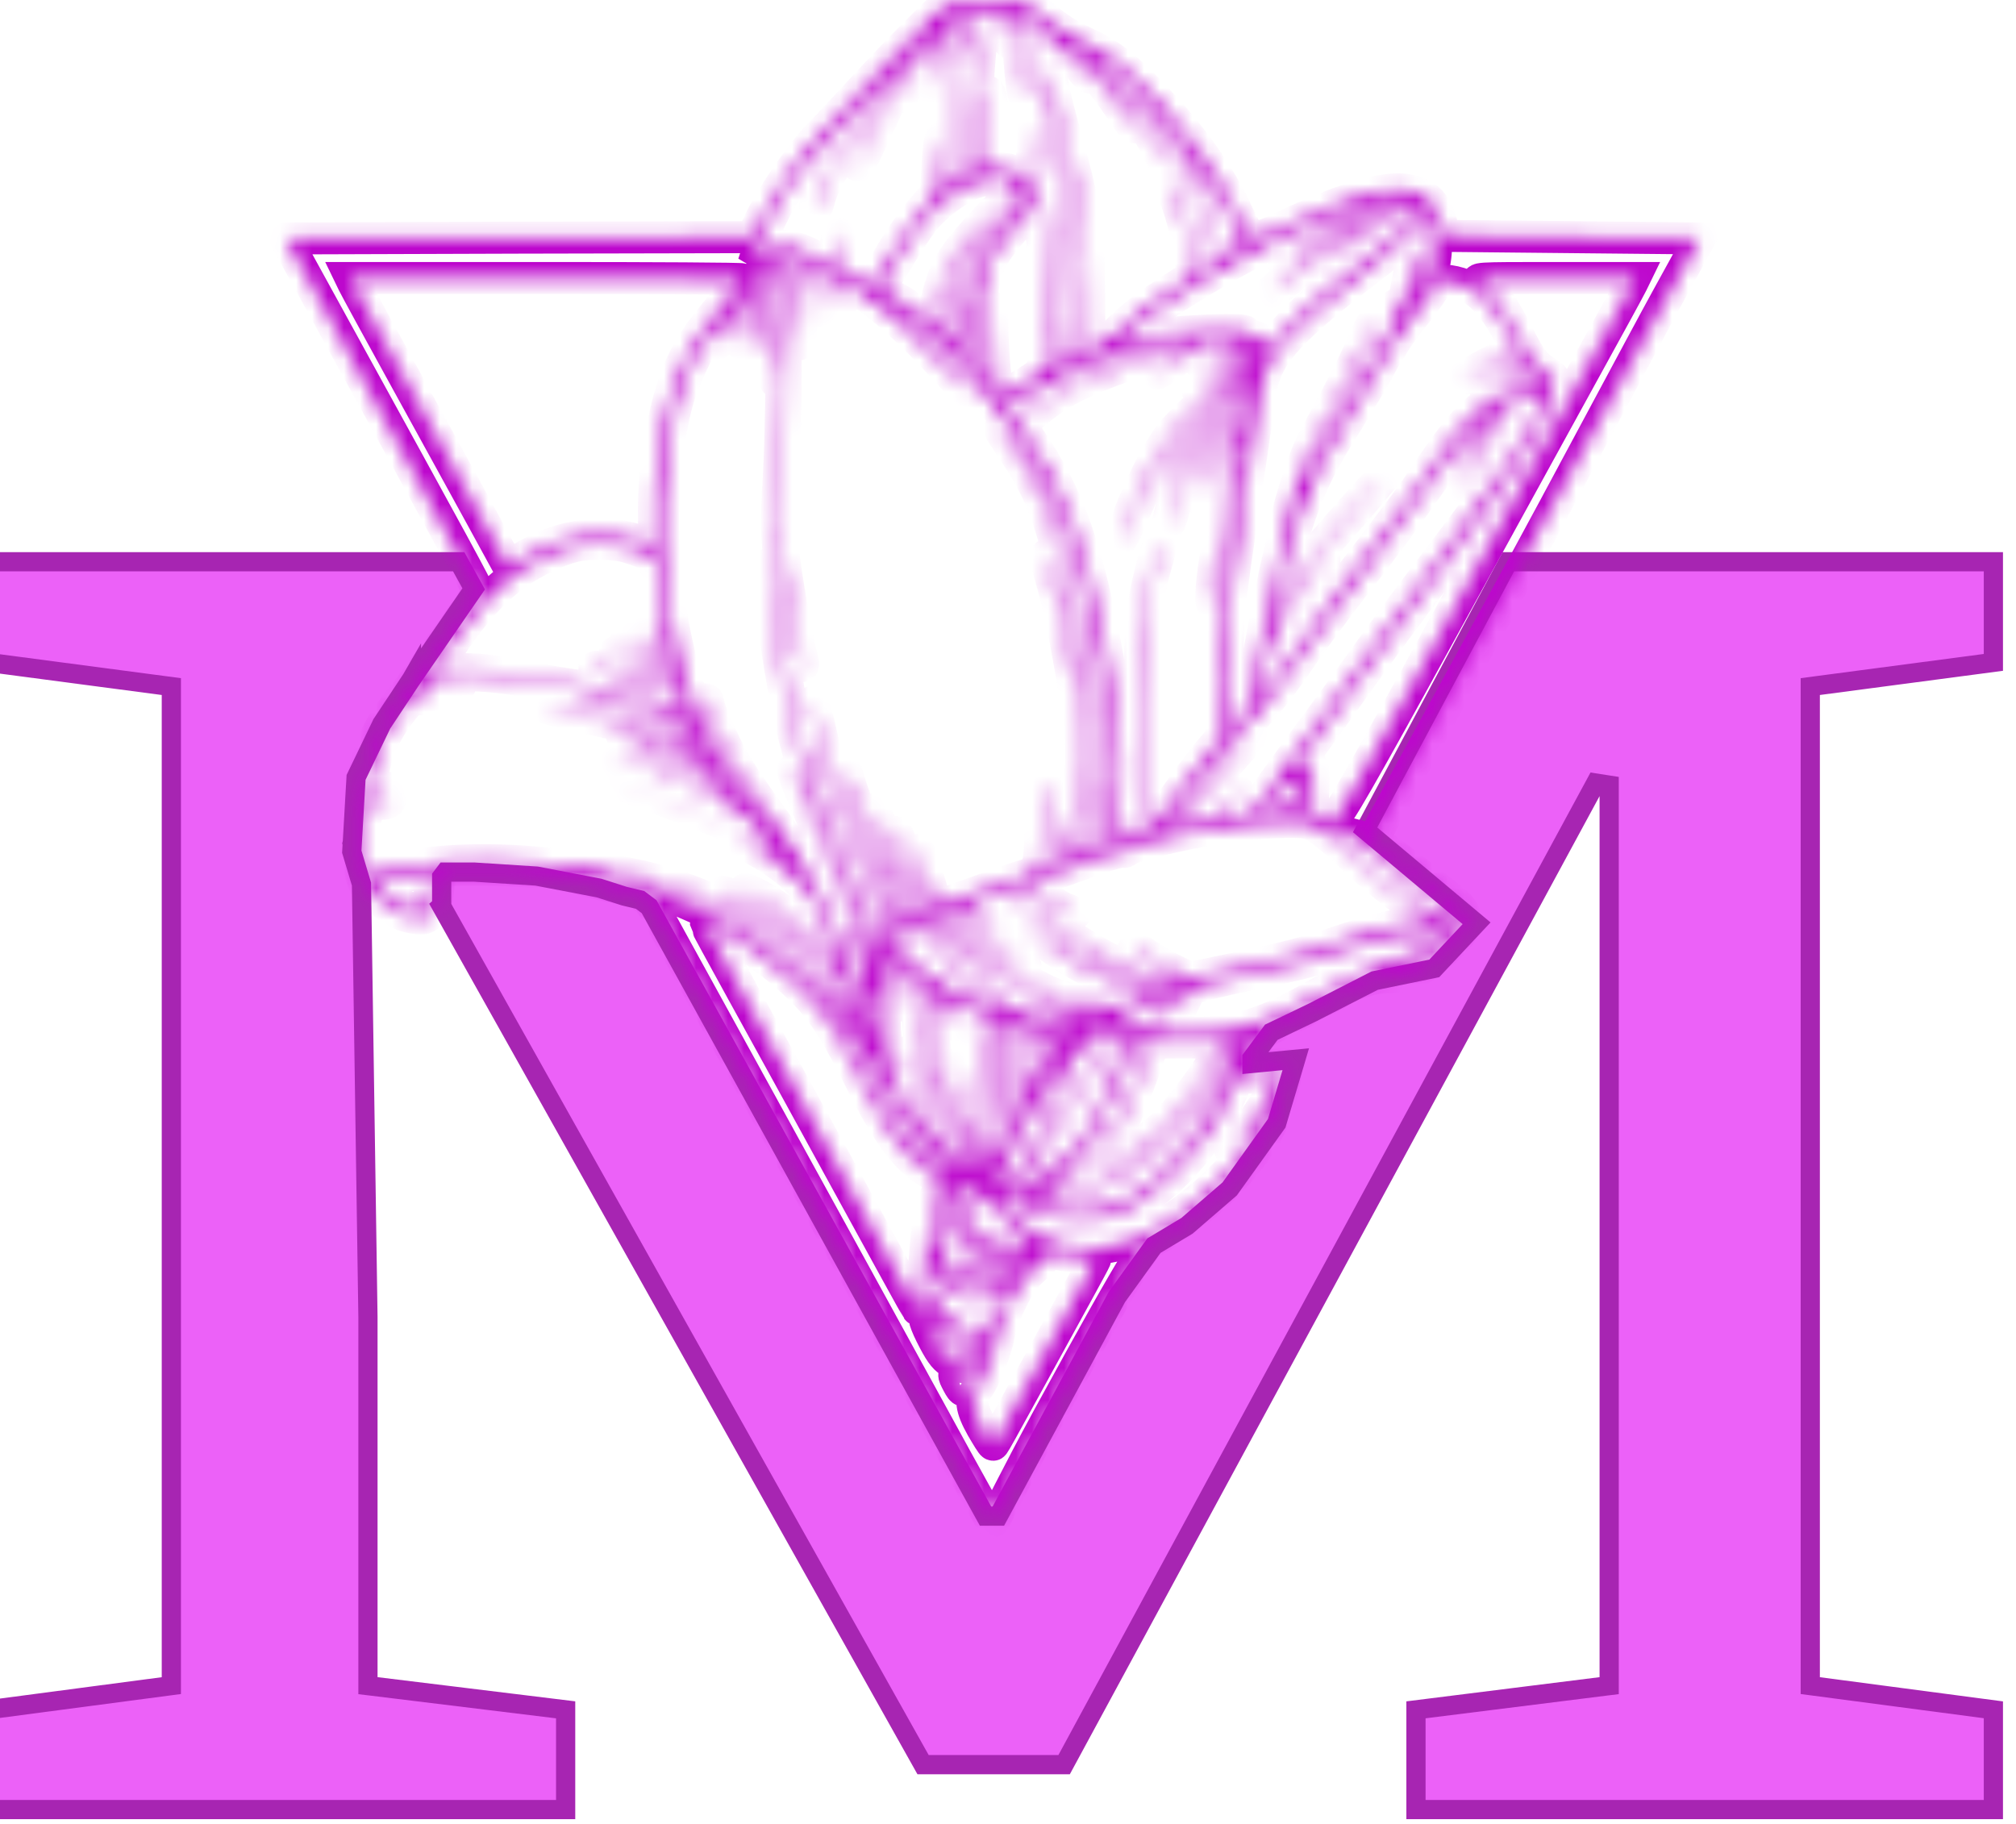
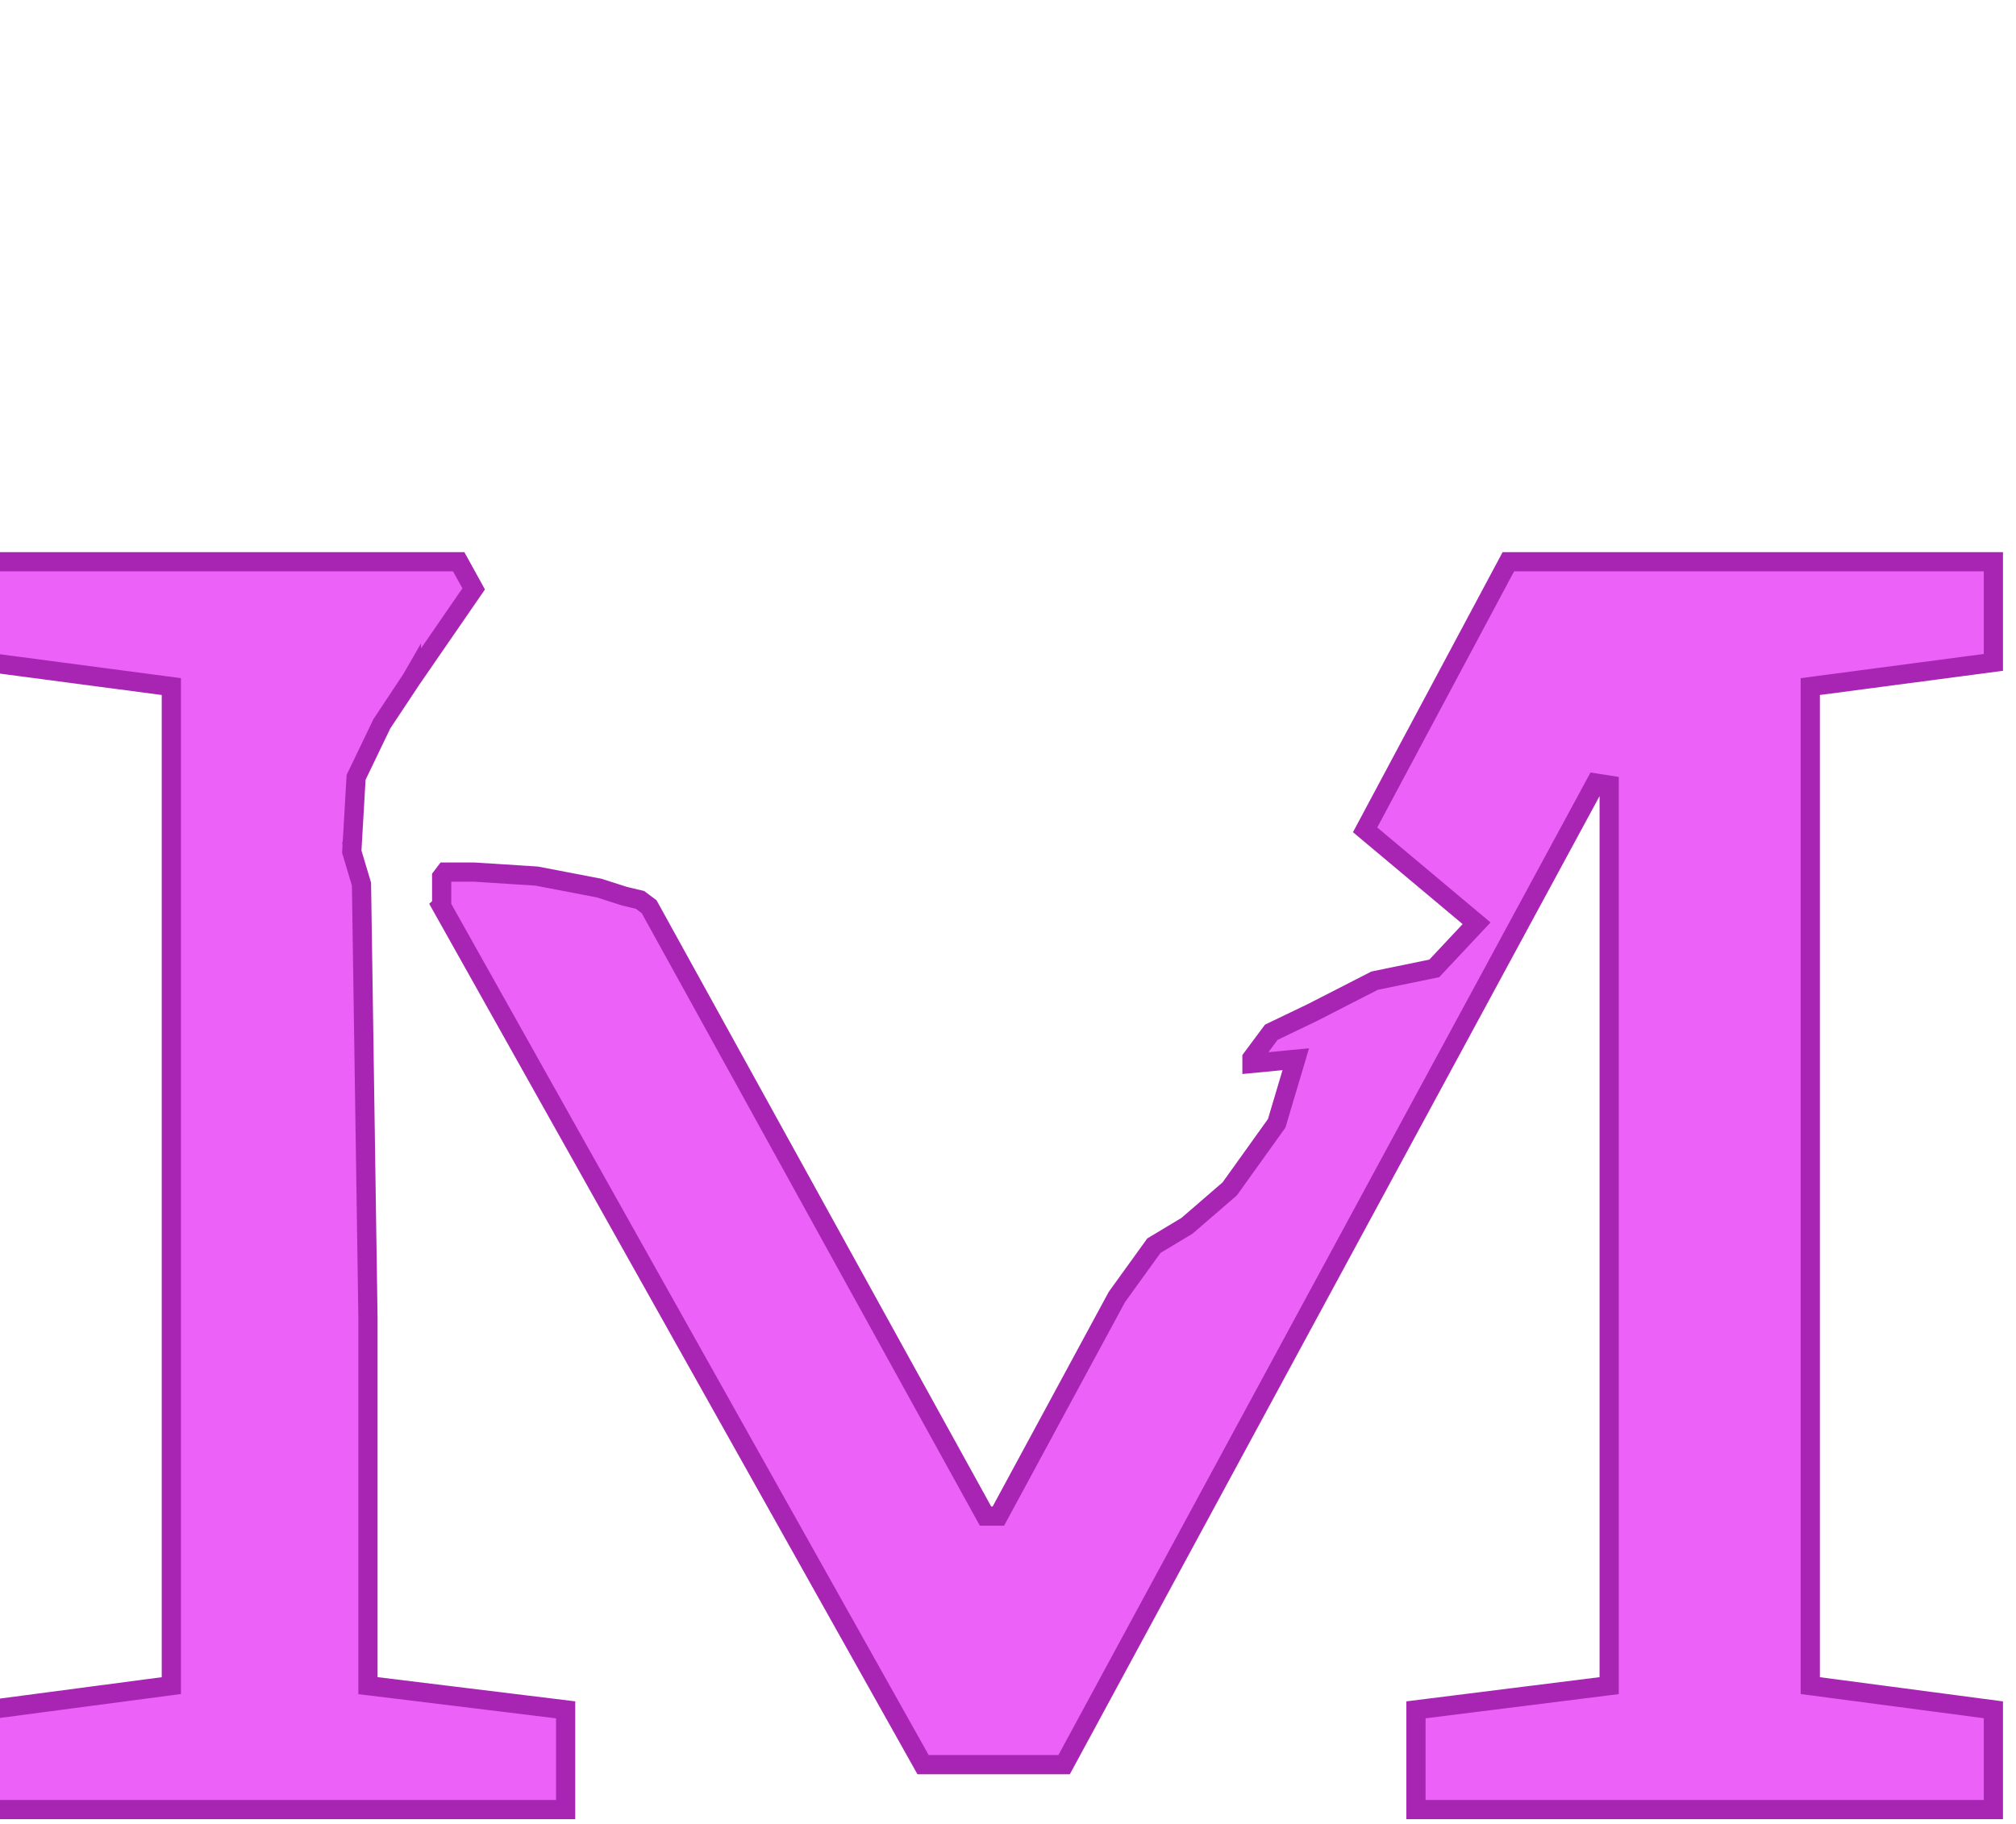
<svg xmlns="http://www.w3.org/2000/svg" width="126" height="114" viewBox="0 0 126 114" fill="none">
  <path d="M22.252 48.648L22.02 52.65L22.007 52.703L22.015 52.73L21.989 53.182L21.986 53.233L22.001 53.282L22.593 55.259L22.997 82.312V82.314V105.092V105.358L23.272 105.391L35.353 106.869V113.102H-0.735V106.867L10.437 105.391L10.709 105.355V105.092V43.176V42.913L10.437 42.877L-0.735 41.401V35.111H10.394H28.669L29.605 36.807L25.715 42.452L25.715 42.451L25.712 42.456L23.875 45.227L23.863 45.244L23.855 45.263L22.28 48.538L22.255 48.59L22.252 48.648ZM27.707 56.834L27.585 56.616L27.604 56.599V56.473V54.809L27.833 54.508H29.64L33.545 54.758L37.442 55.506L38.998 56.004L39.009 56.008L39.021 56.011L40.005 56.247L40.571 56.672L61.507 94.599L61.596 94.76H61.785H62.206H62.398L62.486 94.597L69.805 81.065L72.119 77.857L74.163 76.63L74.186 76.616L74.206 76.599L76.83 74.332L76.858 74.307L76.879 74.278L79.766 70.248L79.795 70.207L79.809 70.159L80.859 66.633L80.986 66.204L80.524 66.249L78.247 66.468V66.142L79.455 64.519L82.008 63.293L82.012 63.291L82.016 63.289L85.913 61.294L89.543 60.548L89.643 60.527L89.711 60.454L92.073 57.935L92.287 57.707L92.046 57.505L85.319 51.867L94.272 35.111H124.586V41.401L113.414 42.877L113.142 42.913V43.176V105.092V105.355L113.414 105.391L124.586 106.867V113.102H88.498V106.869L100.299 105.391L100.573 105.357V105.092V82.312V49.33V49.073L100.308 49.032L99.957 48.977L99.733 48.942L99.628 49.136L66.508 110.295H57.691L27.707 56.834Z" fill="#EC61F8" stroke="#A725B2" stroke-width="1.2" />
  <mask id="mask0_7_3" style="mask-type:alpha" maskUnits="userSpaceOnUse" x="17" y="0" width="90" height="96">
    <path d="M60.618 0.145C59.793 0.208 59.111 0.272 59.097 0.288C58.699 0.543 56.011 3.256 54.233 5.186C52.953 6.574 51.715 7.898 51.488 8.122C50.251 9.271 47.946 12.621 47.335 14.153L47.065 14.823L32.458 14.854L17.838 14.902L20.469 19.689C28.604 34.478 29.913 36.872 29.87 36.983C29.742 37.318 26.115 42.344 25.12 43.572C23.626 45.407 23.157 46.413 22.702 48.678C22.289 50.704 22.218 52.762 22.503 54.342C22.659 55.235 22.744 55.379 23.413 55.985C24.38 56.878 25.077 57.261 25.916 57.373C26.514 57.453 26.641 57.405 26.954 57.07C27.224 56.767 27.31 56.448 27.395 55.538L27.495 54.389L28.874 54.373C31.605 54.358 32.7 54.406 34.307 54.645C36.199 54.916 38.19 55.363 39.555 55.825C40.508 56.144 40.522 56.16 41.148 57.293C42.613 59.958 52.156 77.316 53.379 79.534C54.119 80.874 56.352 84.942 58.343 88.58C60.334 92.233 61.998 95.217 62.041 95.217C62.084 95.217 63.534 92.233 65.525 88.58C71.57 77.523 71.655 77.747 72.167 77.508C72.949 77.156 74.812 75.816 75.879 74.827C77.771 73.104 79.121 71.269 79.748 69.61C80.103 68.669 80.529 66.611 80.402 66.467C80.345 66.403 79.79 66.451 79.179 66.594C78.51 66.754 78.027 66.802 77.941 66.706C77.856 66.611 78.041 66.164 78.396 65.526C78.88 64.632 79.079 64.441 79.648 64.201C80.018 64.042 81.212 63.42 82.308 62.798C84.797 61.41 85.607 61.09 86.702 61.09C87.186 61.09 87.797 61.011 88.082 60.931C88.793 60.707 90.13 59.702 90.955 58.793C91.822 57.819 91.851 57.309 91.097 56.512C90.67 56.065 86.731 53.066 85.82 52.491C85.678 52.395 86.233 51.262 88.039 47.992C90.457 43.588 95.122 35.133 99.659 26.868C101.01 24.411 103.044 20.71 104.181 18.652L106.244 14.902L98.279 14.823L90.329 14.743L90.073 13.897C89.675 12.589 89.134 12.079 87.911 11.871C86.546 11.648 83.972 12.398 80.529 14.025C78.155 15.142 78.197 15.158 77.344 13.323C76.391 11.233 74.741 8.84 72.836 6.766C70.83 4.58 69.721 3.623 68.483 3C67.943 2.729 67.232 2.378 66.876 2.187C66.521 2.011 65.767 1.469 65.184 0.974C64.145 0.081 64.131 0.065 63.122 0.049C62.567 0.033 61.443 0.081 60.618 0.145ZM62.212 1.612L62.254 2.618L62.382 1.612C62.496 0.751 62.539 0.623 62.809 0.623C63.108 0.623 63.122 0.687 63.065 1.66C63.036 2.235 63.065 2.697 63.122 2.697C63.193 2.697 63.25 2.362 63.25 1.931C63.25 1.517 63.321 1.038 63.392 0.863C63.492 0.623 63.548 0.99 63.62 2.219C63.748 4.628 63.918 6.048 64.046 6.048C64.217 6.048 64.203 5.872 63.961 4.037C63.719 2.251 63.691 1.277 63.875 0.958C64.075 0.623 64.558 1.022 64.658 1.612C64.714 1.9 64.842 2.346 64.971 2.618L65.17 3.096L65.099 2.618C65.07 2.346 64.985 1.963 64.942 1.74C64.842 1.341 64.842 1.341 65.312 1.82C65.568 2.075 65.966 2.681 66.194 3.144C66.691 4.117 66.919 4.149 66.464 3.176C66.052 2.282 66.322 2.378 66.862 3.304C67.332 4.133 68.156 5.09 68.156 4.803C68.156 4.708 68.114 4.596 68.043 4.548C67.986 4.516 67.716 4.149 67.46 3.734C67.061 3.112 67.033 3 67.246 3.048C67.402 3.08 67.516 3.176 67.516 3.272C67.516 3.383 68.028 4.133 68.668 4.947C69.294 5.777 70.019 6.782 70.29 7.196C70.546 7.627 70.816 7.962 70.887 7.962C71.043 7.962 71.001 7.867 70.276 6.686C69.991 6.191 69.294 5.234 68.725 4.532C67.957 3.591 68.085 3.702 69.209 4.963C70.83 6.814 71.812 8.202 72.395 9.478C72.594 9.909 72.778 10.18 72.807 10.068C72.964 9.574 70.787 6.287 69.01 4.325C68.171 3.399 68.171 3.304 69.052 3.926C70.674 5.059 71.626 6.287 73.319 9.334C74.57 11.584 75.111 12.765 75.58 14.264C76.206 16.227 76.206 16.306 75.481 16.705L74.841 17.056L74.784 16.689C74.372 14.216 73.575 11.472 73.262 11.472C73.092 11.472 73.092 11.488 73.475 12.445C73.902 13.498 74.414 15.684 74.457 16.594L74.486 17.264L73.276 18.046C71.527 19.162 70.617 19.896 69.707 20.837C69.266 21.3 68.725 21.715 68.498 21.779L68.085 21.858L68.071 18.46C68.057 14.424 67.858 13.036 66.677 8.824C66.265 7.324 65.867 5.792 65.81 5.394C65.753 5.011 65.653 4.58 65.568 4.452C65.312 3.99 65.625 5.792 66.108 7.643C67.758 13.849 67.915 14.918 67.844 19.178C67.801 22.146 67.758 22.305 67.132 22.321C66.933 22.321 66.919 22.241 67.047 21.715C67.218 21.045 67.104 16.322 66.862 14.328C66.791 13.658 66.35 11.424 65.895 9.366C65.425 7.308 64.942 4.851 64.8 3.926C64.658 2.985 64.487 2.219 64.416 2.219C64.359 2.219 64.345 2.49 64.387 2.809C64.672 4.787 65.141 7.165 65.824 10.276C66.464 13.163 66.62 14.184 66.734 16.019C66.919 18.955 66.905 20.407 66.72 21.635C66.578 22.593 66.535 22.672 66.052 22.88C65.781 23.023 65.539 23.103 65.525 23.087C65.497 23.055 65.582 22.497 65.71 21.843C65.895 20.837 65.895 20.343 65.767 18.732C65.582 16.61 64.601 8.393 64.516 8.297C64.331 8.074 64.387 8.824 64.914 13.068C65.568 18.492 65.667 21.077 65.283 22.481C65.042 23.358 65.028 23.358 63.762 24.124C63.065 24.539 62.453 24.826 62.425 24.762C62.268 24.475 62.041 22.034 62.026 20.518C62.026 19.242 61.998 18.971 61.87 19.29C61.728 19.689 61.799 22.321 61.984 23.677L62.069 24.316L61.714 23.789C61.002 22.736 61.074 18.301 61.842 16.482C62.055 15.971 62.653 15.126 63.392 14.296C64.487 13.052 64.601 12.876 64.601 12.318C64.601 11.249 63.676 10.515 62.297 10.515C61.628 10.515 61.586 10.499 61.657 10.148C61.884 9.095 62.055 7.069 61.984 6.447C61.842 5.457 61.643 5.537 61.728 6.558C61.799 7.595 61.387 10.531 61.145 10.706C60.761 10.978 60.618 10.85 60.775 10.387C60.86 10.148 60.988 8.521 61.045 6.766C61.116 5.011 61.23 3.224 61.33 2.793C61.472 2.091 61.429 1.549 61.273 2.075C60.988 3.016 60.889 3.91 60.818 6.207C60.775 7.659 60.647 9.35 60.533 9.973C60.348 10.994 60.277 11.121 59.851 11.361L59.367 11.616L59.424 11.025C59.452 10.706 59.509 9.287 59.552 7.883C59.623 5.537 59.708 4.803 60.192 2.41C60.434 1.198 60.277 1.214 60.007 2.41C59.609 4.213 59.324 6.893 59.324 8.744C59.338 10.467 59.182 11.68 58.926 11.855C58.869 11.903 58.841 11.169 58.883 10.244C58.926 9.159 58.898 8.584 58.812 8.648C58.727 8.712 58.627 9.494 58.585 10.419L58.499 12.079L57.603 13.1C57.105 13.658 56.21 14.95 55.612 15.971L54.517 17.838L53.621 17.439C53.123 17.216 52.668 16.96 52.597 16.881C52.526 16.801 52.469 16.227 52.483 15.588C52.498 14.807 52.455 14.504 52.37 14.663C52.298 14.791 52.227 15.317 52.227 15.828V16.737L51.232 16.179C49.838 15.397 48.999 15.206 48.302 15.541C48.003 15.684 47.605 15.955 47.42 16.131L47.093 16.482L47.306 15.844C47.961 13.802 49.027 11.839 50.393 10.244C52.142 8.202 55.683 4.548 55.413 5.059C55.271 5.362 54.332 6.798 53.351 8.281C51.502 11.057 50.947 12.126 50.962 12.86C50.962 13.211 51.018 13.132 51.189 12.525C51.445 11.552 51.986 10.595 53.436 8.521C54.503 7.005 55.555 5.25 56.11 4.133C56.252 3.846 56.394 3.655 56.437 3.702C56.522 3.782 55.627 5.84 54.304 8.584C53.863 9.51 53.536 10.292 53.578 10.323C53.621 10.371 53.664 10.371 53.692 10.339C53.948 9.988 56.295 4.915 56.58 4.133C56.935 3.112 57.205 2.618 57.205 2.953C57.205 3.208 56.636 5.122 56.409 5.601C56.295 5.856 56.267 6.048 56.338 6.048C56.452 6.048 56.963 4.771 57.561 2.985C57.703 2.57 57.902 2.139 58.002 2.043C58.258 1.804 58.258 1.995 57.973 2.905C57.845 3.304 57.774 3.766 57.802 3.926C57.845 4.101 57.973 3.83 58.13 3.272C58.513 1.979 58.556 2.41 58.215 3.974C57.874 5.489 57.874 5.521 58.058 5.314C58.144 5.218 58.4 4.293 58.613 3.272C58.841 2.235 59.097 1.309 59.168 1.23C59.267 1.118 59.267 1.261 59.182 1.676C59.04 2.426 59.026 2.793 59.154 2.634C59.21 2.586 59.324 2.123 59.424 1.612C59.538 1.006 59.594 0.863 59.609 1.182C59.609 1.437 59.524 2.091 59.41 2.618C59.168 3.75 59.139 4.181 59.324 3.814C59.424 3.623 59.907 1.166 59.907 0.847C59.907 0.815 60.078 0.783 60.277 0.783C60.633 0.783 60.633 0.799 60.547 1.692C60.49 2.203 60.391 2.889 60.334 3.224C60.277 3.543 60.277 3.846 60.334 3.894C60.405 3.942 60.505 3.671 60.547 3.288C60.732 1.916 61.116 0.879 61.486 0.767C62.14 0.559 62.169 0.591 62.212 1.612ZM74.158 9.478C74.841 10.994 75.708 12.621 75.794 12.525C75.836 12.493 75.609 11.903 75.296 11.233C74.983 10.579 74.827 10.116 74.941 10.212C75.225 10.483 76.59 12.844 77.031 13.834C77.742 15.429 77.742 15.413 77.116 15.78C76.803 15.955 76.505 16.099 76.433 16.099C76.363 16.099 76.192 15.652 76.064 15.094C75.637 13.355 74.059 9.941 72.594 7.563L72.11 6.766L72.921 7.643C73.376 8.138 73.917 8.935 74.158 9.478ZM63.178 11.377C63.178 11.504 63.008 11.823 62.809 12.094C62.609 12.366 62.51 12.589 62.581 12.589C62.667 12.589 62.923 12.318 63.164 11.999C63.492 11.552 63.648 11.456 63.762 11.584C64.003 11.855 63.648 12.414 62.169 14.073C60.277 16.179 59.338 18.205 59.338 20.167C59.338 21.109 59.282 21.189 58.883 20.774C58.357 20.247 58.699 18.333 59.594 16.657C59.879 16.131 60.647 15.11 61.315 14.376C61.97 13.658 62.467 13.02 62.425 12.956C62.368 12.908 61.714 13.578 60.946 14.44C59.936 15.572 59.41 16.306 59.082 17.056C58.627 18.093 58.258 19.785 58.414 20.088C58.556 20.359 58.4 20.279 57.618 19.673C57.191 19.354 56.466 18.875 55.996 18.62C55.527 18.349 55.114 18.109 55.086 18.077C54.972 17.966 57.205 14.376 57.831 13.642C58.627 12.733 59.793 11.871 60.761 11.472C61.714 11.105 63.178 11.041 63.178 11.377ZM64.174 12.366C64.174 12.493 63.648 13.195 63.022 13.897C61.472 15.604 60.988 16.785 60.05 21.013C59.921 21.555 59.851 21.667 59.708 21.539C59.282 21.141 59.936 17.902 60.746 16.338C61.059 15.748 63.89 12.238 64.145 12.126C64.16 12.11 64.174 12.222 64.174 12.366ZM86.617 12.812C85.65 13.259 84.839 13.786 83.232 14.982C81.653 16.179 79.349 18.173 79.449 18.285C79.492 18.333 80.274 17.758 81.198 17.008C84.356 14.44 87.442 12.493 88.11 12.637C88.409 12.685 88.409 12.701 88.138 12.812C86.247 13.626 83.075 15.652 83.289 15.908C83.331 15.94 83.886 15.604 84.526 15.142C86.29 13.881 88.779 12.669 88.779 13.084C88.779 13.514 87.698 14.456 83.588 17.631C82.492 18.476 81.184 19.673 80.359 20.582C79.051 22.018 78.965 22.098 78.965 21.667C78.965 21.284 78.88 21.189 78.396 21.029C78.084 20.917 77.827 20.79 77.827 20.726C77.827 20.486 73.078 20.71 71.498 21.013L69.948 21.316L70.432 20.853C72.537 18.843 78.965 15.142 83.261 13.466C84.043 13.148 84.725 12.924 84.754 12.956C84.782 12.988 84.27 13.371 83.63 13.786C82.308 14.631 80.245 16.243 80.245 16.434C80.245 16.498 80.729 16.179 81.312 15.748C81.909 15.301 83.261 14.376 84.341 13.69C85.877 12.701 86.404 12.445 86.859 12.445L87.427 12.43L86.617 12.812ZM89.732 15.046C89.831 16.067 89.504 17.407 89.006 18.093L88.651 18.572L88.85 17.822C89.134 16.721 89.276 15.142 89.092 15.142C89.006 15.142 88.893 15.477 88.835 15.892C88.736 16.737 88.224 18.715 88.138 18.62C88.11 18.588 88.138 18.285 88.21 17.934C88.466 16.562 88.508 16.099 88.38 16.099C88.295 16.099 88.196 16.37 88.138 16.689C88.096 17.024 87.954 17.79 87.826 18.381C87.641 19.354 87.598 19.433 87.413 19.178C87.243 18.923 87.228 18.955 87.214 19.513C87.214 20.199 87.058 20.486 83.986 25.624C83.033 27.203 82.023 28.974 81.739 29.533C81.454 30.075 81.269 30.362 81.326 30.139C81.525 29.325 82.677 26.82 83.588 25.193C84.626 23.358 85.223 22.114 85.65 20.885C86.091 19.625 85.778 19.96 85.223 21.332C84.953 22.002 84.128 23.677 83.403 25.033C82.663 26.39 81.952 27.762 81.809 28.065C81.398 28.974 80.501 31.782 80.459 32.293C80.43 32.548 80.217 33.553 79.975 34.526C79.733 35.484 79.221 37.972 78.837 40.031C78.454 42.089 78.069 43.955 77.998 44.179C77.813 44.69 77.017 45.551 76.875 45.391C76.69 45.184 76.647 40.238 76.818 38.371C77.002 36.505 77.216 34.957 78.027 29.66C78.297 27.857 78.596 25.783 78.681 25.033C79.008 22.321 80.117 21.013 85.792 16.642C86.916 15.78 88.167 14.695 88.565 14.248L89.276 13.435L89.462 13.834C89.575 14.041 89.689 14.583 89.732 15.046ZM49.582 16.657C49.852 17.232 49.881 17.519 49.838 19.402C49.824 20.742 49.867 21.523 49.952 21.523C50.037 21.523 50.094 20.694 50.094 19.322C50.094 17.519 50.051 17.024 49.838 16.562C49.582 16.003 49.582 15.987 49.852 16.067C50.279 16.195 50.777 17.216 50.947 18.364C51.047 18.971 51.146 19.449 51.189 19.449C51.36 19.449 51.118 17.407 50.891 16.929C50.663 16.418 50.663 16.418 50.976 16.594C51.26 16.737 51.63 17.248 52.469 18.62C52.554 18.763 52.668 18.843 52.711 18.795C52.754 18.747 52.597 18.364 52.37 17.966L51.943 17.216L52.981 17.79C54.787 18.811 56.764 20.534 59.296 23.326C60.021 24.124 60.647 24.73 60.704 24.682C60.818 24.539 58.827 22.241 57.433 20.901C56.807 20.295 56.124 19.641 55.925 19.449C55.356 18.891 57.148 20.024 58.058 20.79C60.576 22.927 64.629 28.336 66.052 31.479C67.132 33.872 68.156 37.845 69.01 42.966C69.821 47.768 69.821 49.125 69.052 51.709C68.768 52.635 68.569 53.033 68.341 53.161C67.886 53.384 67.844 53.257 68.085 52.459C68.668 50.624 68.896 48.933 68.825 46.971C68.768 45.327 68.64 44.466 67.872 40.908C66.407 34.032 65.667 31.495 64.601 29.724C63.449 27.809 62.467 26.485 62.467 26.836C62.467 26.868 62.923 27.57 63.477 28.4C65.454 31.367 66.052 33.314 68.171 43.748C68.668 46.237 68.697 47.848 68.284 50.13C67.886 52.331 67.616 53.225 67.26 53.512C66.606 54.023 66.606 53.943 67.346 50.8C67.986 48.04 67.971 46.109 67.26 42.105C66.649 38.722 66.308 37.223 65.781 35.643C65.227 34 65.227 34.606 65.796 36.537C66.265 38.164 66.933 41.626 67.374 44.657C67.716 47.098 67.659 48.072 66.962 51.087C66.62 52.571 66.279 53.847 66.208 53.927C66.137 54.007 65.881 54.102 65.653 54.166L65.212 54.262L65.269 52.683C65.297 51.821 65.341 50.592 65.369 49.954C65.383 49.332 65.369 48.806 65.312 48.806C65.17 48.806 65.028 50.481 65.028 52.06C65.028 52.778 64.956 53.608 64.885 53.927C64.757 54.437 64.658 54.533 64.103 54.693C63.748 54.788 62.368 55.267 61.031 55.761C59.694 56.24 58.585 56.623 58.556 56.591C58.542 56.559 58.286 55.794 58.016 54.9C57.731 53.99 57.475 53.209 57.433 53.145C57.219 52.922 57.39 53.815 57.845 55.219C58.101 56.081 58.272 56.783 58.187 56.783C58.116 56.783 58.016 56.783 57.973 56.783C57.916 56.799 57.674 56.24 57.419 55.554C56.338 52.619 55.996 51.805 55.953 52.044C55.925 52.172 56.252 53.209 56.679 54.342C57.703 57.038 57.717 57.054 57.347 57.182C57.177 57.245 57.02 57.261 57.006 57.23C56.992 57.213 56.665 56.208 56.295 55.028C55.541 52.683 54.688 50.465 54.574 50.592C54.531 50.64 54.631 51.071 54.802 51.534C54.958 52.013 55.385 53.32 55.74 54.469C56.096 55.602 56.48 56.751 56.594 57.006C56.764 57.389 56.779 57.484 56.608 57.596C56.508 57.676 56.394 57.74 56.352 57.74C56.309 57.74 56.096 57.07 55.883 56.256C55.655 55.459 54.972 53.608 54.361 52.156C53.735 50.704 53.152 49.189 53.067 48.758C52.882 48.024 52.612 47.673 52.754 48.359C52.938 49.3 53.181 49.986 53.948 51.837C54.958 54.246 56.096 57.852 55.897 57.995C55.712 58.123 55.755 58.202 55.029 56.224C54.688 55.251 54.062 53.719 53.65 52.794C52.398 49.97 51.858 48.343 51.36 46.045C51.104 44.849 50.848 43.86 50.777 43.86C50.706 43.86 50.677 43.987 50.72 44.131C50.763 44.29 50.962 45.232 51.16 46.221C51.644 48.614 51.758 48.997 53.137 52.283C53.792 53.831 54.589 55.842 54.901 56.719C55.442 58.218 55.484 58.394 55.314 58.905L55.143 59.447L53.692 56.001C50.037 47.385 49.369 45.008 48.53 37.909C48.345 36.441 48.146 35.244 48.089 35.244C47.932 35.244 47.918 35.148 48.174 37.478C48.601 41.355 49.241 44.817 50.037 47.513C50.578 49.3 51.189 50.895 52.725 54.549C54.176 57.995 54.986 60.117 54.887 60.229C54.844 60.277 54.717 60.005 54.574 59.623C54.446 59.24 54.034 58.33 53.65 57.58C53.28 56.831 52.455 54.884 51.829 53.257C50.507 49.811 49.653 47.848 49.568 48.103C49.539 48.199 49.738 48.773 50.009 49.38C50.265 49.986 50.791 51.262 51.16 52.236C51.531 53.193 52.426 55.395 53.152 57.102C54.589 60.452 55.044 61.793 54.048 59.734C53.294 58.187 53.038 57.74 52.91 57.74C52.853 57.74 53.067 58.298 53.365 58.969C53.962 60.309 54.247 61.09 54.147 61.09C54.119 61.09 53.977 60.899 53.863 60.644C53.55 60.053 53.664 60.516 54.289 62.43C54.603 63.42 54.787 64.234 54.759 64.584C54.717 65.063 54.545 64.664 53.664 62.047C52.412 58.33 51.616 56.4 50.72 54.932C50.35 54.325 49.81 53.432 49.511 52.938C49.212 52.443 48.444 51.326 47.804 50.465C47.164 49.587 46.297 48.311 45.898 47.609C45.187 46.365 44.263 44.258 44.263 43.892C44.263 43.78 44.192 43.7 44.106 43.7C43.936 43.7 44.007 44.035 44.49 45.327C45.017 46.731 46.14 48.758 47.093 50.034C47.577 50.656 47.961 51.231 47.961 51.31C47.961 51.55 46.339 49.651 45.543 48.471C42.898 44.514 41.219 37.462 41.475 31.383C41.575 28.974 41.845 26.964 42.286 25.273C42.627 23.996 43.651 21.715 44.263 20.885L44.675 20.327L44.69 20.917C44.69 21.858 44.974 21.635 44.988 20.678L45.002 19.848L45.173 20.726L45.33 21.603L45.372 20.566C45.415 19.386 45.6 18.987 45.657 19.928C45.671 20.279 45.756 20.726 45.827 20.917C45.941 21.189 45.955 20.997 45.898 20.183C45.827 19.178 45.941 18.652 46.24 18.652C46.282 18.652 46.297 19.29 46.282 20.088C46.24 21.061 46.282 21.523 46.382 21.523C46.482 21.523 46.538 21.172 46.538 20.598C46.538 19.338 46.695 18.014 46.837 18.014C46.908 18.014 46.979 18.923 46.994 20.04C47.008 21.954 47.022 22.002 47.107 20.885C47.164 20.231 47.221 19.162 47.235 18.524C47.25 17.615 47.306 17.248 47.534 16.945C47.875 16.45 47.875 16.53 47.605 18.492C47.363 20.247 47.335 21.938 47.534 22.082C47.619 22.146 47.676 21.875 47.676 21.38C47.676 20.933 47.776 19.832 47.889 18.939C48.003 18.029 48.117 17.056 48.131 16.753C48.16 16.45 48.259 16.179 48.359 16.131C48.601 16.051 48.587 17.248 48.316 19.418C48.146 20.726 48.131 21.492 48.231 22.465C48.402 24.252 48.587 24.331 48.473 22.576C48.345 20.869 48.814 16.386 48.971 17.695C49.013 18.093 48.999 18.939 48.942 19.593C48.871 20.247 48.828 22.226 48.828 23.98C48.828 25.751 48.757 28.368 48.672 29.804C48.459 32.979 48.53 34.287 49.099 37.398C49.625 40.334 49.952 41.626 50.123 41.626C50.208 41.626 50.222 41.498 50.179 41.355C49.966 40.749 49.241 36.776 49.013 35.005C48.786 33.282 48.786 32.739 48.942 29.74C49.042 27.889 49.113 25.017 49.099 23.358C49.099 21.683 49.155 19.864 49.227 19.29C49.383 18.157 49.312 17.216 49.013 16.546C48.757 15.987 48.757 15.908 49.056 15.971C49.184 16.003 49.411 16.306 49.582 16.657ZM46.396 17.455C46.396 17.503 45.77 18.285 45.017 19.178C43.41 21.093 42.727 22.21 42.13 23.933C41.276 26.437 40.778 29.9 40.878 32.739C40.892 33.505 40.878 34.127 40.835 34.127C40.793 34.127 40.409 34 39.982 33.824C37.82 32.995 34.89 33.425 32.515 34.941L31.776 35.404L29.97 32.101C28.96 30.267 26.826 26.374 25.205 23.438C23.584 20.502 22.19 17.934 22.09 17.726L21.92 17.375H34.165C40.892 17.375 46.396 17.407 46.396 17.455ZM101.991 17.726C101.892 17.934 100.598 20.311 99.09 23.039C97.596 25.751 93.5 33.218 89.987 39.6C84.996 48.694 83.559 51.183 83.389 51.103C83.261 51.055 82.905 50.975 82.592 50.927L82.023 50.848L82.08 49.412C82.137 47.737 81.995 47.433 81.468 47.992C81.269 48.199 81.042 48.327 80.942 48.295C80.843 48.263 81.113 47.785 81.625 47.114C82.08 46.508 83.46 44.609 84.669 42.902C85.877 41.195 88.11 38.18 89.618 36.202C94.98 29.198 96.629 26.533 97.099 24.108C97.184 23.645 97.156 23.566 96.729 23.31C95.947 22.832 95.648 22.449 94.823 20.806C93.984 19.162 93.287 18.189 92.548 17.678C92.121 17.375 92.178 17.375 97.141 17.375H102.162L101.991 17.726ZM91.837 17.95C92.633 18.364 93.614 19.513 94.226 20.742C94.51 21.316 94.752 21.843 94.752 21.89C94.752 21.938 94.51 22.066 94.226 22.162C93.387 22.449 91.481 23.47 91.481 23.63C91.481 23.693 91.794 23.582 92.178 23.374C93.145 22.816 94.34 22.321 94.695 22.321C94.866 22.321 95.108 22.497 95.222 22.688L95.435 23.071L94.155 23.518C93.458 23.773 92.847 24.044 92.803 24.14C92.718 24.299 92.775 24.284 94.525 23.693C95.577 23.342 95.677 23.342 96.06 23.582C96.274 23.725 96.459 23.885 96.459 23.933C96.459 23.996 96.06 24.124 95.577 24.236C92.647 24.874 91.865 25.544 88.85 30.043C88.039 31.24 87.471 31.989 83.801 36.76C82.919 37.893 81.554 39.807 80.743 40.988C79.947 42.169 79.136 43.285 78.965 43.461L78.638 43.78L78.738 43.333C78.795 43.078 78.937 42.328 79.051 41.658C79.364 39.855 80.245 38.196 81.981 36.106C82.464 35.547 82.82 35.037 82.777 34.989C82.663 34.861 81.013 36.919 80.245 38.148C79.278 39.696 79.307 39.041 80.274 37.398C80.772 36.553 81.938 35.069 83.758 33.011C85.266 31.303 86.503 29.836 86.503 29.756C86.503 29.501 81.156 35.627 80.487 36.664C80.117 37.223 79.819 37.574 79.819 37.462C79.819 36.999 80.729 33.681 81.269 32.149C82.037 30.027 82.692 28.735 84.284 26.23C84.996 25.081 85.835 23.693 86.147 23.119C86.446 22.545 86.731 22.05 86.788 22.002C86.83 21.954 86.987 21.699 87.129 21.444C87.285 21.172 87.826 20.423 88.352 19.768C88.879 19.114 89.447 18.333 89.632 18.029C89.931 17.535 90.002 17.503 90.613 17.567C90.969 17.615 91.523 17.774 91.837 17.95ZM61.002 21.236L61.031 23.007L60.676 22.624L60.32 22.226L60.547 21.109C60.789 19.944 60.903 19.449 60.946 19.449C60.96 19.449 60.988 20.247 61.002 21.236ZM72.85 21.699C72.11 21.97 70.688 22.465 69.693 22.816C67.616 23.55 65.81 24.523 64.672 25.512C63.591 26.453 63.676 26.645 64.786 25.735C66.407 24.379 67.73 23.757 71.996 22.257C73.362 21.779 74.613 21.332 74.77 21.268C74.926 21.204 74.486 21.571 73.774 22.066C72.409 23.039 72.195 23.231 72.295 23.342C72.323 23.39 72.736 23.135 73.206 22.784C74.67 21.683 75.623 21.204 76.334 21.204C76.69 21.204 76.974 21.252 76.974 21.316C76.974 21.396 76.547 21.795 76.05 22.226C75.538 22.656 75.154 23.039 75.197 23.087C75.225 23.135 75.751 22.752 76.334 22.257C77.515 21.252 78.254 21.045 77.188 22.018C76.178 22.943 74.798 24.411 74.869 24.491C74.912 24.523 75.438 24.06 76.05 23.438C77.33 22.13 78.169 21.412 77.827 21.922C77.074 23.039 75.922 24.395 74.855 25.384C74.186 26.023 73.49 26.725 73.305 26.948C72.409 28.033 71.271 30.267 70.375 32.676C69.678 34.526 70.119 33.872 71.115 31.543C72.437 28.512 73.206 27.315 74.77 25.831C76.277 24.411 76.988 23.645 77.799 22.561C78.226 21.986 78.396 21.843 78.396 22.066C78.396 22.241 77.657 23.199 76.605 24.379C75.623 25.48 74.5 26.852 74.115 27.427C73.404 28.48 72.48 30.41 72.608 30.554C72.651 30.602 72.878 30.187 73.134 29.628C73.746 28.256 74.869 26.661 76.349 25.033C77.657 23.582 77.728 23.693 76.547 25.321C75.325 27.028 74.542 28.256 74.13 29.182C73.603 30.362 72.949 32.452 73.02 32.724C73.063 32.835 73.206 32.5 73.333 31.974C73.859 29.995 74.713 28.336 76.832 25.257C77.5 24.284 78.126 23.342 78.226 23.183C78.795 22.226 77.5 24.89 76.789 26.15C75.894 27.714 74.486 30.905 74.613 31.048C74.642 31.096 75.04 30.314 75.495 29.325C76.32 27.442 78.112 24.188 78.226 24.316C78.34 24.443 77.813 25.847 76.661 28.432C76.05 29.836 75.552 31.032 75.58 31.112C75.609 31.192 76.064 30.298 76.605 29.102C77.145 27.921 77.614 26.964 77.629 26.996C77.657 27.028 77.571 27.395 77.458 27.826C76.547 31.176 75.68 35.867 75.708 37.302C75.722 38.052 75.766 37.893 75.978 36.281C76.349 33.553 77.5 28.065 77.757 27.762C77.813 27.714 77.813 27.841 77.771 28.065C77.586 28.942 76.675 34.957 76.477 36.68C76.178 39.169 76.064 43.174 76.235 44.737L76.391 46.014L75.637 46.891C75.225 47.37 74.486 48.343 73.987 49.045C72.323 51.39 71.285 52.523 71.058 52.267C71.001 52.22 71.086 51.789 71.229 51.326C71.47 50.56 71.498 49.907 71.513 44.657C71.513 38.499 71.584 37.685 72.267 35.244C72.608 34.032 72.594 34.127 72.437 34.127C72.281 34.127 71.754 36.154 71.47 37.845C71.285 38.882 71.243 40.206 71.257 44.338C71.285 49.508 71.214 50.608 70.759 51.869C70.588 52.363 70.446 52.507 69.977 52.65C69.664 52.73 69.379 52.794 69.351 52.746C69.323 52.714 69.465 52.156 69.664 51.502C70.418 49.125 70.247 46.285 68.996 39.871C67.744 33.505 66.521 30.394 63.833 26.645C63.306 25.927 62.894 25.305 62.923 25.273C63.136 25.065 66.151 23.486 67.445 22.912C69.379 22.066 72.423 21.252 73.703 21.236C74.073 21.236 73.859 21.348 72.85 21.699ZM96.246 25.145C95.961 26.533 93.7 29.963 89.66 35.228C88.352 36.919 86.432 39.504 85.394 40.972C84.356 42.424 82.492 44.977 81.269 46.62C80.046 48.279 78.88 49.907 78.681 50.242C78.368 50.8 78.24 50.864 77.571 50.975C77.159 51.023 76.789 51.039 76.747 50.991C76.704 50.959 76.832 50.64 77.045 50.321C77.358 49.795 77.486 49.444 77.358 49.444C77.344 49.444 77.074 49.826 76.775 50.289L76.221 51.135L74.969 51.374C74.272 51.502 73.703 51.582 73.703 51.55C73.703 51.422 76.917 47.465 77.571 46.811C77.97 46.413 78.254 46.045 78.212 45.982C78.098 45.87 75.936 48.295 74.77 49.843C73.547 51.438 73.191 51.837 72.921 51.837C72.622 51.837 72.608 51.853 74.628 49.125C75.594 47.848 76.718 46.476 77.13 46.093C78.624 44.737 79.719 43.429 81.184 41.275C82.009 40.062 83.73 37.733 85.024 36.09C86.318 34.447 88.196 31.91 89.205 30.458C91.922 26.581 92.718 25.688 91.964 27.363C91.709 27.937 91.424 28.512 91.339 28.623C91.239 28.751 91.197 28.942 91.225 29.038C91.282 29.23 91.779 28.4 92.548 26.868C92.989 25.975 93.444 25.353 93.657 25.353C93.742 25.353 93.7 25.48 93.572 25.64C93.43 25.799 92.975 26.82 92.533 27.921C92.106 29.006 91.68 29.979 91.595 30.091C91.523 30.203 91.481 30.378 91.509 30.49C91.538 30.586 92.064 29.596 92.661 28.288C93.259 26.964 93.927 25.703 94.141 25.48C94.382 25.209 94.809 25.002 95.25 24.906C96.359 24.666 96.359 24.666 96.246 25.145ZM39.214 34.191C39.612 34.303 40.153 34.51 40.437 34.638L40.935 34.877L41.177 36.776C41.319 37.829 41.461 38.85 41.518 39.057C41.589 39.392 41.575 39.408 41.305 39.249C41.148 39.153 40.892 39.073 40.75 39.089C40.594 39.089 40.736 39.233 41.091 39.424C41.504 39.664 41.703 39.887 41.745 40.174C41.788 40.398 41.802 40.621 41.774 40.653C41.745 40.685 41.134 40.493 40.423 40.238C39.726 39.983 39.143 39.823 39.143 39.887C39.143 40.015 40.323 40.541 41.233 40.812C41.745 40.972 42.272 41.514 42.101 41.706C42.073 41.738 41.319 41.514 40.423 41.211C39.527 40.908 38.702 40.685 38.574 40.717C38.318 40.796 38.133 40.717 40.522 41.562C41.845 42.041 42.272 42.264 42.329 42.504C42.371 42.663 42.386 42.823 42.357 42.855C42.343 42.886 41.76 42.711 41.077 42.488C40.38 42.264 39.328 42.025 38.73 41.945C38.133 41.865 37.536 41.754 37.408 41.706C37.251 41.642 37.152 41.658 37.152 41.77C37.152 41.865 37.194 41.945 37.266 41.945C37.721 41.961 40.039 42.504 41.162 42.855C42.428 43.269 42.556 43.349 42.77 43.844C42.898 44.131 42.969 44.402 42.94 44.434C42.926 44.466 42.499 44.306 42.016 44.083C40.921 43.588 39.541 43.285 37.024 42.982C35.957 42.855 34.421 42.615 33.596 42.44C31.306 41.945 29.514 41.738 28.405 41.865C26.727 42.041 26.969 42.184 28.945 42.2C30.311 42.2 31.406 42.312 32.956 42.615C34.137 42.855 36.057 43.158 37.223 43.301C39.569 43.588 40.665 43.828 41.902 44.338C42.912 44.769 42.883 44.881 41.845 44.578C40.295 44.099 36.739 43.525 36.469 43.684C36.284 43.812 36.355 43.844 36.825 43.86C37.664 43.86 41.006 44.609 41.916 44.992C42.727 45.327 43.836 46.157 43.836 46.413C43.836 46.508 43.694 46.476 43.523 46.349C42.997 45.982 41.859 45.631 40.352 45.375C39.569 45.232 37.948 44.913 36.754 44.642C35.559 44.37 34.435 44.179 34.265 44.211C34.094 44.242 34.492 44.386 35.161 44.53C35.829 44.69 37.166 44.977 38.147 45.2C39.129 45.407 40.494 45.71 41.191 45.854C42.329 46.078 43.68 46.652 43.523 46.827C43.481 46.859 43.182 46.779 42.855 46.652C42.329 46.444 41.049 46.157 39.328 45.838C39.043 45.79 38.858 45.822 38.858 45.934C38.858 46.014 39.001 46.093 39.185 46.093C39.655 46.093 41.959 46.667 42.698 46.971C43.523 47.29 44.803 48.167 44.903 48.455C44.96 48.646 44.903 48.63 44.661 48.423C43.722 47.641 40.465 46.413 39.953 46.62C39.74 46.715 39.925 46.779 41.205 47.114C41.76 47.258 42.656 47.609 43.196 47.912C44.178 48.438 46.041 49.89 45.913 50.034C45.884 50.082 45.017 49.667 44.007 49.141C42.997 48.614 41.788 48.072 41.333 47.928C40.352 47.641 36.115 46.733 40.281 47.848C36.469 46.827 40.437 48.008 40.622 48.008C41.205 48.008 42.954 48.79 44.874 49.907C46.282 50.72 46.937 51.199 47.719 52.044C48.288 52.65 48.558 53.002 48.316 52.826C47.634 52.331 37.408 48.343 37.408 48.471C37.408 48.55 45.173 51.358 46.297 51.98C47.406 52.619 48.515 53.32 48.743 53.544C49.255 54.023 49.227 54.007 47.69 53.145C47.022 52.778 46.382 52.475 46.268 52.475C46.14 52.475 46.624 52.794 47.321 53.193C48.743 53.959 50.137 55.139 50.62 55.985C50.805 56.288 51.004 56.623 51.075 56.719C51.417 57.182 51.929 58.522 51.772 58.57C51.687 58.601 51.801 58.921 52.057 59.336C52.74 60.372 52.597 60.388 51.687 59.367C51.246 58.873 50.464 58.091 49.952 57.66C49.042 56.862 46.695 55.443 46.567 55.586C46.467 55.682 46.396 55.634 47.833 56.431C50.393 57.867 52.512 60.293 53.351 62.765C53.593 63.468 53.792 64.074 53.792 64.122C53.792 64.17 53.28 63.34 52.654 62.287C51.374 60.101 50.435 58.984 49.056 57.963C47.975 57.166 45.258 55.618 45.145 55.746C45.031 55.857 45.074 55.889 46.396 56.591C48.06 57.469 49.71 58.713 50.663 59.782C51.317 60.548 52.412 62.207 52.853 63.164C52.924 63.292 52.185 62.511 51.218 61.41C50.251 60.309 49.013 59.048 48.459 58.617C45.486 56.256 41.319 54.677 36.839 54.246C35.957 54.15 34.45 54.007 33.497 53.911C29.699 53.56 25.859 53.831 23.328 54.645C23.143 54.708 23.072 54.517 22.929 53.576C22.83 52.954 22.787 52.044 22.816 51.55C22.901 50.544 23.143 50.242 23.882 50.242C24.138 50.242 24.352 50.161 24.352 50.066C24.352 49.874 23.683 49.938 23.157 50.178C22.958 50.257 22.915 50.225 22.958 49.986C22.986 49.763 23.2 49.635 23.683 49.524C24.494 49.332 24.451 49.125 23.626 49.236C23.328 49.284 23.072 49.3 23.072 49.268C23.072 49.22 23.2 48.662 23.37 48.008C23.697 46.62 24.138 45.71 25.034 44.53C25.632 43.732 25.703 43.7 26.357 43.7C26.741 43.7 27.054 43.62 27.054 43.541C27.054 43.445 26.826 43.381 26.542 43.381C26.087 43.381 26.044 43.349 26.215 43.126C26.357 42.918 26.627 42.886 27.58 42.934C28.234 42.95 28.761 42.934 28.761 42.87C28.761 42.711 27.552 42.535 27.054 42.615C26.641 42.679 26.485 42.535 26.769 42.344C26.841 42.296 27.495 41.387 28.206 40.35C29.671 38.18 30.922 36.824 32.387 35.803C33.425 35.069 34.962 34.351 35.943 34.127C36.853 33.92 38.446 33.952 39.214 34.191ZM81.525 49.125C81.298 49.603 79.918 50.704 79.406 50.816C78.979 50.912 78.951 50.895 79.079 50.624C79.477 49.811 80.274 48.981 80.715 48.917C81.696 48.79 81.696 48.773 81.525 49.125ZM81.54 50.289C81.412 50.656 81.298 50.72 80.871 50.72C80.573 50.72 80.373 50.688 80.402 50.64C80.686 50.337 81.611 49.667 81.639 49.763C81.653 49.826 81.611 50.066 81.54 50.289ZM82.45 51.821C82.848 52.076 83.744 52.842 84.441 53.512C85.963 54.964 87.555 56.24 88.665 56.91L89.476 57.389L88.096 57.66C86.432 57.979 85.451 58.25 83.659 58.857C81.639 59.543 80.331 59.878 77.216 60.532L74.386 61.123L73.475 60.692C72.978 60.452 72.21 60.022 71.769 59.718C71.314 59.415 70.93 59.208 70.887 59.256C70.759 59.383 71.257 59.75 72.693 60.564C73.917 61.266 73.987 61.33 73.575 61.377C72.195 61.537 68.981 60.005 65.326 57.437C64.189 56.639 63.236 56.017 63.207 56.065C63.108 56.16 62.909 56.001 65.241 57.676C67.943 59.606 70.418 60.995 71.882 61.377C72.722 61.601 72.992 61.729 72.807 61.808C71.968 62.191 67.716 60.388 65.184 58.586C64.145 57.836 64.089 58.043 65.127 58.825C67.061 60.293 69.308 61.425 71.186 61.904C72.11 62.128 72.067 62.191 70.773 62.686C69.934 63.005 69.849 63.005 68.398 62.765C66.891 62.511 65.767 62.159 64.9 61.649C64.644 61.505 64.402 61.425 64.359 61.473C64.189 61.665 66.08 62.494 67.26 62.75C69.308 63.196 69.522 63.324 68.156 63.26C67.303 63.212 66.663 63.085 65.994 62.798C64.971 62.351 61.643 60.309 60.348 59.336C59.31 58.553 58.471 58.091 57.816 57.931L57.276 57.804L57.746 57.612C58.172 57.453 58.3 57.484 59.239 58.027C59.808 58.362 61.031 59.176 61.956 59.862C62.894 60.532 63.691 61.059 63.719 61.011C63.762 60.963 63.762 60.899 63.733 60.867C63.406 60.548 60.448 58.49 59.58 57.979C58.556 57.357 58.499 57.293 58.827 57.197C59.296 57.07 59.879 57.405 62.212 59.144C63.207 59.894 64.061 60.468 64.103 60.42C64.174 60.341 60.59 57.628 59.851 57.213C59.58 57.07 59.495 56.942 59.609 56.878C59.865 56.687 60.306 56.862 61.515 57.644C62.126 58.043 62.595 58.266 62.567 58.171C62.539 58.075 62.012 57.692 61.415 57.325C60.804 56.958 60.363 56.623 60.419 56.575C60.618 56.448 63.833 55.347 64.017 55.347C64.103 55.347 64.544 55.682 65.013 56.081C65.781 56.751 67.161 57.421 67.161 57.118C67.161 57.054 66.919 56.91 66.606 56.814C66.052 56.623 64.459 55.395 64.459 55.155C64.459 55.091 64.501 55.043 64.572 55.06C64.629 55.076 65.667 54.724 66.876 54.278C69.152 53.448 69.991 53.193 70.204 53.241C70.261 53.273 70.389 53.225 70.489 53.145C70.873 52.778 75.182 51.821 77.685 51.534C78.354 51.47 79.534 51.39 80.317 51.374C81.639 51.358 81.781 51.39 82.45 51.821ZM84.27 52.092C84.654 52.315 86.162 53.401 87.613 54.501C90.912 56.974 91.523 57.58 90.742 57.58C89.931 57.58 86.844 55.507 84.839 53.608C84.27 53.066 83.502 52.379 83.132 52.044L82.45 51.47L83.004 51.582C83.317 51.645 83.886 51.885 84.27 52.092ZM26.883 55.411C26.798 56.495 26.599 56.783 25.93 56.783C25.39 56.783 24.195 56.096 23.74 55.538C23.484 55.219 23.484 55.219 24.522 54.964C25.091 54.836 25.689 54.693 25.845 54.66C26.002 54.613 26.314 54.581 26.542 54.565L26.94 54.549L26.883 55.411ZM39.697 54.948C42.855 55.666 45.642 56.91 48.032 58.649C49.241 59.527 52.142 62.798 53.408 64.696C53.92 65.462 54.645 66.69 55.029 67.424C56.366 70.057 57.816 72.003 59.125 72.913C59.68 73.311 59.296 73.296 58.513 72.897C57.205 72.227 55.755 70.328 54.275 67.312C52.099 62.877 50.336 60.819 46.752 58.474C44.647 57.118 41.617 55.794 38.702 54.964C36.924 54.453 37.45 54.453 39.697 54.948ZM44.86 58.043C45.969 58.586 47.946 59.926 49.155 60.995C51.132 62.718 51.971 63.914 53.792 67.552C55.541 71.062 56.778 72.657 58.315 73.439C58.642 73.615 58.898 73.79 58.869 73.838C58.3 75.003 58.058 75.88 57.902 77.444C57.802 78.401 57.717 79.661 57.703 80.236C57.689 81.145 57.475 82.055 57.319 81.831C57.276 81.783 55.342 78.273 53.009 74.014C50.677 69.753 47.719 64.377 46.439 62.064C45.159 59.75 44.121 57.836 44.121 57.804C44.121 57.692 44.22 57.724 44.86 58.043ZM58.158 58.346C58.542 58.506 59.893 59.352 61.187 60.213C63.733 61.92 66.052 63.228 66.947 63.468C67.417 63.579 67.246 63.611 65.952 63.627C64.714 63.627 64.259 63.579 63.804 63.34C63.25 63.053 58.969 59.878 58.443 59.367C58.315 59.24 58.158 59.16 58.116 59.208C58.03 59.319 58.77 59.974 60.462 61.266C62.098 62.511 62.937 63.148 63.008 63.244C63.051 63.276 62.595 63.164 62.026 62.989C60.05 62.367 57.788 61.011 56.536 59.687C55.825 58.953 55.783 58.713 56.323 58.346C56.821 57.995 57.319 57.995 58.158 58.346ZM89.134 58.713C88.608 59.304 86.773 60.548 87.001 60.149C87.129 59.894 86.987 59.926 86.389 60.277C86.105 60.452 85.55 60.66 85.152 60.755C84.768 60.867 83.36 61.553 82.023 62.303C79.121 63.914 77.6 64.425 75.111 64.552C74.215 64.6 73.162 64.6 72.807 64.536L72.139 64.425L72.693 63.595C72.992 63.133 73.319 62.606 73.404 62.399C73.49 62.207 73.66 62.047 73.789 62.047C73.973 62.047 73.959 62.111 73.774 62.542C73.646 62.813 73.575 63.117 73.603 63.212C73.632 63.324 73.831 63.037 74.03 62.59C74.4 61.793 74.4 61.776 75.438 61.521C76.007 61.362 77.372 61.059 78.468 60.835C81.113 60.309 81.966 60.085 84.156 59.336C85.92 58.745 87.769 58.218 88.096 58.218C88.182 58.218 88.11 58.394 87.925 58.617C87.655 58.936 87.641 59.017 87.826 59.017C87.94 59.017 88.182 58.793 88.352 58.538C88.594 58.154 88.765 58.059 89.177 58.059H89.689L89.134 58.713ZM90.4 58.202C90.642 58.298 90.556 58.426 89.845 59.08C88.879 59.958 88.466 60.213 87.783 60.357C87.328 60.452 87.357 60.42 88.068 59.989C88.508 59.734 89.12 59.208 89.418 58.809C90.045 58.011 90.016 58.027 90.4 58.202ZM56.323 61.362C56.238 61.824 56.224 62.383 56.295 62.638C56.38 63.021 56.423 62.909 56.508 62C56.565 61.394 56.65 60.867 56.679 60.819C56.722 60.788 56.921 60.867 57.12 61.011C57.461 61.266 57.475 61.314 57.39 62.511C57.248 64.648 57.845 67.935 58.798 70.168C59.026 70.727 59.58 71.636 60.007 72.21L60.789 73.232L60.206 72.913C58.542 71.955 57.376 69.626 56.978 66.467C56.935 66.052 56.836 65.717 56.778 65.717C56.665 65.717 56.935 67.632 57.205 68.764C57.305 69.147 57.532 69.817 57.731 70.232C57.916 70.663 58.058 71.046 58.03 71.062C57.959 71.141 56.722 69.418 56.366 68.716C55.285 66.675 55.015 63.723 55.598 60.149L55.683 59.623L56.081 60.069C56.466 60.516 56.466 60.564 56.323 61.362ZM57.944 61.649C58.087 61.712 58.116 62.111 58.087 63.324C58.002 65.893 58.4 67.504 59.779 70.2C60.163 70.95 60.576 71.844 60.69 72.194L60.903 72.817L60.263 72.019C59.082 70.567 58.315 68.621 57.845 65.861C57.66 64.712 57.532 61.569 57.689 61.569C57.717 61.569 57.831 61.601 57.944 61.649ZM54.759 62.447C54.717 62.494 54.631 62.415 54.589 62.255C54.503 62.032 54.517 62.016 54.659 62.159C54.759 62.271 54.802 62.399 54.759 62.447ZM58.684 62.893C58.684 63.308 58.727 63.643 58.798 63.643C58.855 63.643 58.912 63.356 58.912 63.005C58.912 62.654 58.969 62.367 59.054 62.367C59.253 62.367 59.481 62.925 59.481 63.468C59.481 63.723 59.552 63.994 59.637 64.058C59.765 64.138 59.779 63.962 59.708 63.42L59.609 62.686L60.718 63.148L61.828 63.611L61.913 67.249C61.956 69.259 62.041 71.301 62.098 71.78C62.169 72.354 62.154 72.577 62.069 72.418C61.941 72.194 61.728 70.456 61.273 65.909C61.159 64.823 61.031 63.898 60.974 63.834C60.846 63.707 60.96 65.015 61.415 69.371C61.77 72.769 61.828 73.87 61.628 73.296C61.515 72.992 60.917 70.695 60.249 67.967C60.064 67.233 59.879 66.594 59.822 66.531C59.651 66.355 59.921 67.632 60.49 69.706C60.789 70.823 61.045 71.796 61.045 71.876C61.045 72.035 60.078 70.136 59.267 68.382C58.528 66.802 58.272 65.302 58.329 62.877C58.343 62.271 58.4 62.047 58.528 62.095C58.627 62.128 58.699 62.447 58.684 62.893ZM72.836 63.005C72.651 63.356 72.366 63.803 72.181 63.978C71.868 64.313 71.826 64.313 70.787 64.122C70.204 64.01 69.721 63.866 69.721 63.803C69.721 63.755 70.062 63.579 70.475 63.435C70.887 63.292 71.612 62.989 72.082 62.782C72.537 62.558 72.978 62.383 73.034 62.367C73.106 62.367 73.006 62.654 72.836 63.005ZM62.653 65.223C62.51 66.977 62.553 69.993 62.723 70.504C62.823 70.775 62.851 69.977 62.851 67.951C62.837 64.552 62.923 63.914 63.364 63.994C63.648 64.042 63.662 64.122 63.634 65.797C63.577 69.259 63.477 69.993 62.909 71.222L62.396 72.338L62.354 71.7C62.34 71.349 62.268 70.376 62.183 69.546C62.112 68.716 62.098 67.058 62.14 65.861C62.226 63.818 62.24 63.691 62.496 63.771C62.737 63.834 62.752 63.946 62.653 65.223ZM64.317 65.175C64.317 65.829 64.373 66.18 64.459 66.116C64.544 66.052 64.572 65.941 64.53 65.861C64.359 65.574 64.629 64.281 64.842 64.281C65.084 64.281 65.056 64.871 64.7 66.993C64.572 67.823 64.53 67.935 64.487 67.504C64.416 66.675 64.174 66.914 64.174 67.823C64.16 68.286 64.075 68.876 63.947 69.147C63.748 69.626 63.748 69.626 63.819 68.844C63.861 68.413 63.89 67.185 63.89 66.1C63.89 64.441 63.918 64.122 64.103 64.122C64.273 64.122 64.317 64.345 64.317 65.175ZM65.525 65.43C65.44 66.547 65.241 67.312 65.013 67.312C64.956 67.312 64.971 67.041 65.042 66.706C65.113 66.387 65.17 65.813 65.17 65.446C65.17 64.68 65.283 64.281 65.483 64.281C65.568 64.281 65.597 64.712 65.525 65.43ZM66.094 65.031C65.952 66.164 65.753 66.435 65.739 65.526C65.739 64.696 65.838 64.281 66.052 64.281C66.151 64.281 66.165 64.569 66.094 65.031ZM66.876 64.361C66.876 64.569 66.436 65.606 66.379 65.541C66.236 65.366 66.492 64.281 66.677 64.281C66.791 64.281 66.876 64.313 66.876 64.361ZM67.445 64.345C67.445 64.377 67.346 64.489 67.232 64.6C67.047 64.776 67.033 64.76 67.104 64.536C67.175 64.313 67.445 64.17 67.445 64.345ZM69.436 64.409C69.436 64.473 69.209 64.888 68.924 65.318C68.654 65.765 67.787 67.297 67.019 68.748C65.625 71.397 64.857 72.609 63.918 73.727C63.634 74.061 63.463 74.333 63.548 74.333C63.975 74.333 65.625 71.859 67.303 68.7C68.028 67.345 68.882 65.845 69.223 65.366C69.749 64.617 69.891 64.489 70.204 64.552C70.404 64.6 70.574 64.664 70.574 64.712C70.574 64.744 70.418 65.079 70.233 65.446C70.034 65.813 69.607 66.834 69.294 67.711C68.341 70.296 67.829 71.094 66.094 72.801C64.743 74.125 63.79 74.716 63.264 74.556C62.894 74.46 62.909 74.444 63.605 73.742C64.487 72.849 64.985 71.876 65.824 69.387C66.18 68.286 66.606 67.121 66.763 66.786C67.104 66.036 67.943 64.967 68.512 64.569C68.953 64.281 69.436 64.186 69.436 64.409ZM71.812 64.983C71.826 64.999 71.484 66.004 71.058 67.217C69.877 70.567 69.252 71.476 67.019 73.168C65.425 74.349 65.425 74.349 66.763 72.928C68.256 71.317 68.825 70.408 69.664 68.158C70.005 67.217 70.503 66.052 70.745 65.589C71.115 64.919 71.257 64.776 71.498 64.856C71.655 64.919 71.797 64.967 71.812 64.983ZM77.188 65.494C76.718 66.77 74.741 69.499 73.206 71.014C71.101 73.072 69.465 73.981 67.118 74.412C64.629 74.875 64.714 74.891 65.767 74.285C67.659 73.184 69.379 71.556 70.233 70.025C70.446 69.626 70.958 68.382 71.371 67.233L72.11 65.159H74.314H76.505L75.936 66.116C75.054 67.584 73.632 69.434 72.665 70.36C71.698 71.269 69.821 72.705 68.981 73.152C68.682 73.311 68.441 73.503 68.441 73.567C68.441 73.806 70.446 72.546 71.641 71.556C73.206 70.264 75.025 68.158 76.121 66.387C77.074 64.856 77.586 64.409 77.188 65.494ZM66.293 66.993C66.122 67.376 65.767 68.365 65.497 69.211C64.658 71.811 63.748 73.423 62.766 74.014C62.51 74.157 62.467 74.141 62.467 73.902C62.467 73.328 64.302 69.499 65.297 67.951C65.895 67.041 66.507 66.212 66.549 66.259C66.578 66.275 66.45 66.611 66.293 66.993ZM76.619 67.775C74.656 72.035 71.513 75.067 68.512 75.609C67.545 75.785 66.848 75.737 65.525 75.417C64.387 75.146 64.444 75.067 65.966 74.875C69.351 74.428 71.328 73.375 73.831 70.758C74.67 69.865 76.547 67.392 76.932 66.658C77.06 66.419 77.202 66.228 77.23 66.275C77.258 66.307 76.988 66.977 76.619 67.775ZM79.321 68.461C79.008 69.116 78.425 69.961 77.799 70.647C77.244 71.269 76.832 71.828 76.889 71.892C76.932 71.955 77.472 71.461 78.055 70.806C79.25 69.514 79.235 69.801 78.055 71.572C76.305 74.173 72.608 77.045 70.076 77.763C67.474 78.497 64.928 77.731 62.837 75.593C62.396 75.146 62.055 74.747 62.069 74.716C62.098 74.684 62.667 74.907 63.335 75.21C65.511 76.199 67.787 76.502 69.365 76.024C72.21 75.178 75.58 71.684 77.102 67.999C77.401 67.264 77.472 67.185 77.757 67.312C77.941 67.392 78.41 67.36 78.909 67.264C79.463 67.137 79.762 67.121 79.79 67.233C79.804 67.312 79.591 67.871 79.321 68.461ZM59.879 75.019C60.107 76.295 60.419 76.965 61.088 77.619L61.671 78.162L61.201 77.986C60.121 77.555 59.481 76.311 59.481 74.636C59.481 73.599 59.666 73.774 59.879 75.019ZM61.77 75.226C62.354 75.896 63.193 76.726 63.648 77.061L64.473 77.667L63.961 77.779C63.278 77.922 62.169 77.763 61.628 77.444C61.116 77.156 60.533 76.087 60.405 75.21C60.348 74.859 60.277 74.444 60.235 74.285C60.078 73.646 60.775 74.061 61.77 75.226ZM59.054 75.481C59.054 76.215 59.637 77.539 60.178 78.05C60.746 78.576 61.344 78.72 63.022 78.704C64.317 78.704 64.345 78.704 64.046 78.975C63.605 79.39 62.254 79.645 61.201 79.534C58.997 79.31 58.13 78.002 58.642 75.673C58.827 74.843 59.054 74.747 59.054 75.481ZM67.488 78.576C68.014 78.64 68.441 78.704 68.441 78.736C68.441 78.768 67.915 79.741 67.274 80.906C61.657 91.148 62.14 90.287 62.041 90.287C61.998 90.287 61.699 89.808 61.358 89.218C60.69 88.037 60.604 87.383 61.045 86.856C61.614 86.186 62.482 83.841 62.524 82.868C62.539 82.772 62.823 82.102 63.178 81.368C63.62 80.459 64.017 79.853 64.459 79.454C64.814 79.135 65.17 78.8 65.241 78.704C65.454 78.433 65.767 78.321 66.165 78.401C66.364 78.449 66.947 78.528 67.488 78.576ZM60.121 79.901C60.434 79.996 61.173 80.076 61.756 80.076C62.809 80.092 62.823 80.092 62.41 80.332C62.183 80.475 61.643 80.619 61.201 80.667C60.221 80.762 59.452 80.395 58.869 79.534C58.343 78.784 58.386 78.704 59.026 79.262C59.31 79.518 59.808 79.805 60.121 79.901ZM59.666 80.954C60.391 81.289 61.699 81.257 62.439 80.874C62.766 80.714 63.036 80.619 63.036 80.682C63.036 80.746 62.837 81.177 62.595 81.639C62.14 82.533 61.486 83.108 60.903 83.108C60.32 83.091 59.438 82.565 58.869 81.847C58.258 81.097 58.058 80.603 58.058 79.885V79.39L58.599 80.044C58.898 80.411 59.381 80.81 59.666 80.954ZM58.329 82.964C58.542 83.474 58.855 83.905 59.21 84.176C59.836 84.639 60.86 84.831 61.315 84.559C61.699 84.32 61.699 84.543 61.315 85.085C60.96 85.596 60.391 85.628 59.538 85.197C59.097 84.974 58.841 84.671 58.371 83.778C57.816 82.725 57.632 82.134 57.888 82.15C57.944 82.166 58.144 82.517 58.329 82.964ZM60.988 83.506C61.956 83.506 62.012 83.73 61.116 84.065C60.419 84.32 59.609 84.033 59.068 83.347C58.428 82.517 58.528 82.405 59.367 82.996C59.979 83.427 60.235 83.506 60.988 83.506ZM60.69 86.171C60.96 86.219 60.96 86.234 60.647 86.585C60.235 87.048 60.163 87.032 59.865 86.474C59.538 85.851 59.552 85.82 60.021 85.979C60.235 86.059 60.533 86.138 60.69 86.171Z" fill="white" />
  </mask>
  <g mask="url(#mask0_7_3)">
-     <path d="M85.82 52.491C86.731 53.066 90.67 56.065 91.097 56.512C91.851 57.309 91.822 57.819 90.955 58.793C90.13 59.702 88.793 60.707 88.082 60.931C87.797 61.011 87.186 61.09 86.702 61.09C85.607 61.09 84.797 61.41 82.308 62.798C81.212 63.42 80.018 64.042 79.648 64.201C79.079 64.441 78.88 64.632 78.396 65.526C78.041 66.164 77.856 66.611 77.941 66.706C78.027 66.802 78.51 66.754 79.179 66.594C79.79 66.451 80.345 66.403 80.402 66.467C80.529 66.611 80.103 68.669 79.748 69.61C79.121 71.269 77.771 73.104 75.879 74.827C74.812 75.816 72.949 77.156 72.167 77.508C71.655 77.747 71.57 77.523 65.525 88.58C63.534 92.233 62.084 95.217 62.041 95.217C61.998 95.217 60.334 92.233 58.343 88.58C56.352 84.942 54.119 80.874 53.379 79.534C52.156 77.316 42.613 59.958 41.148 57.293C40.522 56.16 40.508 56.144 39.555 55.825C38.19 55.363 36.199 54.916 34.307 54.645C32.7 54.406 31.605 54.358 28.874 54.373L27.495 54.389L27.395 55.538C27.31 56.448 27.224 56.767 26.954 57.07C26.642 57.405 26.514 57.453 25.916 57.373C25.077 57.261 24.38 56.878 23.413 55.985C22.744 55.379 22.659 55.235 22.503 54.342C22.218 52.762 22.289 50.704 22.702 48.678C23.157 46.413 23.626 45.407 25.12 43.572C26.115 42.344 29.742 37.318 29.87 36.983C29.913 36.872 28.604 34.478 20.469 19.689L17.838 14.902L32.458 14.854L47.065 14.823L47.335 14.153C47.946 12.621 50.251 9.271 51.488 8.122C51.715 7.898 52.953 6.574 54.233 5.186C56.011 3.256 58.699 0.543 59.097 0.288C59.111 0.272 59.793 0.208 60.618 0.145C61.443 0.081 62.567 0.033 63.122 0.049C64.131 0.065 64.145 0.081 65.184 0.974C65.767 1.469 66.521 2.011 66.876 2.187C67.232 2.378 67.943 2.729 68.483 3C69.721 3.623 70.83 4.58 72.836 6.766C74.741 8.84 76.391 11.233 77.344 13.323C78.197 15.158 78.155 15.142 80.529 14.025C83.972 12.398 86.546 11.648 87.911 11.871C89.134 12.079 89.675 12.589 90.073 13.897L90.329 14.743L98.279 14.823L106.244 14.902L104.181 18.652C103.044 20.71 96.601 32.787 95.25 35.244L85.82 52.491ZM85.82 52.491C85.703 52.417 85.415 53.273 85.82 52.491V52.491ZM85.82 52.491L84.27 52.092L85.82 52.491ZM85.82 52.491L85.223 52.092L85.82 52.491ZM84.27 52.092C84.654 52.315 86.162 53.401 87.613 54.501C90.912 56.974 91.523 57.58 90.742 57.58C89.931 57.58 86.844 55.507 84.839 53.608C84.27 53.066 83.502 52.379 83.132 52.044L82.45 51.47L83.004 51.582C83.317 51.645 83.886 51.885 84.27 52.092ZM62.212 1.612L62.254 2.618L62.382 1.612C62.496 0.751 62.539 0.623 62.809 0.623C63.108 0.623 63.122 0.687 63.065 1.66C63.036 2.235 63.065 2.697 63.122 2.697C63.193 2.697 63.25 2.362 63.25 1.931C63.25 1.517 63.321 1.038 63.392 0.863C63.492 0.623 63.548 0.99 63.62 2.219C63.748 4.628 63.918 6.048 64.046 6.048C64.217 6.048 64.203 5.872 63.961 4.037C63.719 2.251 63.691 1.277 63.875 0.958C64.075 0.623 64.558 1.022 64.658 1.612C64.714 1.9 64.842 2.346 64.971 2.618L65.17 3.096L65.099 2.618C65.07 2.346 64.985 1.963 64.942 1.74C64.842 1.341 64.842 1.341 65.312 1.82C65.568 2.075 65.966 2.681 66.194 3.144C66.691 4.117 66.919 4.149 66.464 3.176C66.052 2.282 66.322 2.378 66.862 3.304C67.332 4.133 68.156 5.09 68.156 4.803C68.156 4.708 68.114 4.596 68.043 4.548C67.986 4.516 67.716 4.149 67.46 3.734C67.061 3.112 67.033 3 67.246 3.048C67.402 3.08 67.516 3.176 67.516 3.272C67.516 3.383 68.028 4.133 68.668 4.947C69.294 5.777 70.019 6.782 70.29 7.196C70.546 7.627 70.816 7.962 70.887 7.962C71.043 7.962 71.001 7.867 70.276 6.686C69.991 6.191 69.294 5.234 68.725 4.532C67.957 3.591 68.085 3.702 69.209 4.963C70.83 6.814 71.812 8.202 72.395 9.478C72.594 9.909 72.778 10.18 72.807 10.068C72.964 9.574 70.787 6.287 69.01 4.325C68.171 3.399 68.171 3.304 69.052 3.926C70.674 5.059 71.626 6.287 73.319 9.334C74.57 11.584 75.111 12.765 75.58 14.264C76.206 16.227 76.206 16.306 75.481 16.705L74.841 17.056L74.784 16.689C74.372 14.216 73.575 11.472 73.262 11.472C73.092 11.472 73.092 11.488 73.475 12.445C73.902 13.498 74.414 15.684 74.457 16.594L74.486 17.264L73.276 18.046C71.527 19.162 70.617 19.896 69.707 20.837C69.266 21.3 68.725 21.715 68.498 21.779L68.085 21.858L68.071 18.46C68.057 14.424 67.858 13.036 66.677 8.824C66.265 7.324 65.867 5.792 65.81 5.394C65.753 5.011 65.653 4.58 65.568 4.452C65.312 3.99 65.625 5.792 66.108 7.643C67.758 13.849 67.915 14.918 67.844 19.178C67.801 22.146 67.758 22.305 67.132 22.321C66.933 22.321 66.919 22.241 67.047 21.715C67.218 21.045 67.104 16.322 66.862 14.328C66.791 13.658 66.35 11.424 65.895 9.366C65.425 7.308 64.942 4.851 64.8 3.926C64.658 2.985 64.487 2.219 64.416 2.219C64.359 2.219 64.345 2.49 64.387 2.809C64.672 4.787 65.141 7.165 65.824 10.276C66.464 13.163 66.62 14.184 66.734 16.019C66.919 18.955 66.905 20.407 66.72 21.635C66.578 22.593 66.535 22.672 66.052 22.88C65.781 23.023 65.539 23.103 65.525 23.087C65.497 23.055 65.582 22.497 65.71 21.843C65.895 20.837 65.895 20.343 65.767 18.732C65.582 16.61 64.601 8.393 64.516 8.297C64.331 8.074 64.387 8.824 64.914 13.068C65.568 18.492 65.667 21.077 65.283 22.481C65.042 23.358 65.028 23.358 63.762 24.124C63.065 24.539 62.453 24.826 62.425 24.762C62.268 24.475 62.041 22.034 62.026 20.518C62.026 19.242 61.998 18.971 61.87 19.29C61.728 19.689 61.799 22.321 61.984 23.677L62.069 24.316L61.714 23.789C61.002 22.736 61.074 18.301 61.842 16.482C62.055 15.971 62.653 15.126 63.392 14.296C64.487 13.052 64.601 12.876 64.601 12.318C64.601 11.249 63.676 10.515 62.297 10.515C61.628 10.515 61.586 10.499 61.657 10.148C61.884 9.095 62.055 7.069 61.984 6.447C61.842 5.457 61.643 5.537 61.728 6.558C61.799 7.595 61.387 10.531 61.145 10.706C60.761 10.978 60.618 10.85 60.775 10.387C60.86 10.148 60.988 8.521 61.045 6.766C61.116 5.011 61.23 3.224 61.33 2.793C61.472 2.091 61.429 1.549 61.273 2.075C60.988 3.016 60.889 3.91 60.818 6.207C60.775 7.659 60.647 9.35 60.533 9.973C60.348 10.994 60.277 11.121 59.851 11.361L59.367 11.616L59.424 11.025C59.452 10.706 59.509 9.287 59.552 7.883C59.623 5.537 59.708 4.803 60.192 2.41C60.434 1.198 60.277 1.214 60.007 2.41C59.609 4.213 59.324 6.893 59.324 8.744C59.338 10.467 59.182 11.68 58.926 11.855C58.869 11.903 58.841 11.169 58.883 10.244C58.926 9.159 58.898 8.584 58.812 8.648C58.727 8.712 58.627 9.494 58.585 10.419L58.499 12.079L57.603 13.1C57.105 13.658 56.21 14.95 55.612 15.971L54.517 17.838L53.621 17.439C53.123 17.216 52.668 16.96 52.597 16.881C52.526 16.801 52.469 16.227 52.483 15.588C52.498 14.807 52.455 14.504 52.37 14.663C52.298 14.791 52.227 15.317 52.227 15.828V16.737L51.232 16.179C49.838 15.397 48.999 15.206 48.302 15.541C48.003 15.684 47.605 15.955 47.42 16.131L47.093 16.482L47.306 15.844C47.961 13.802 49.027 11.839 50.393 10.244C52.142 8.202 55.683 4.548 55.413 5.059C55.271 5.362 54.332 6.798 53.351 8.281C51.502 11.057 50.947 12.126 50.962 12.86C50.962 13.211 51.018 13.132 51.189 12.525C51.445 11.552 51.986 10.595 53.436 8.521C54.503 7.005 55.555 5.25 56.11 4.133C56.252 3.846 56.394 3.655 56.437 3.702C56.522 3.782 55.627 5.84 54.304 8.584C53.863 9.51 53.536 10.292 53.578 10.323C53.621 10.371 53.664 10.371 53.692 10.339C53.948 9.988 56.295 4.915 56.58 4.133C56.935 3.112 57.205 2.618 57.205 2.953C57.205 3.208 56.636 5.122 56.409 5.601C56.295 5.856 56.267 6.048 56.338 6.048C56.452 6.048 56.963 4.771 57.561 2.985C57.703 2.57 57.902 2.139 58.002 2.043C58.258 1.804 58.258 1.995 57.973 2.905C57.845 3.304 57.774 3.766 57.802 3.926C57.845 4.101 57.973 3.83 58.13 3.272C58.513 1.979 58.556 2.41 58.215 3.974C57.874 5.489 57.874 5.521 58.058 5.314C58.144 5.218 58.4 4.293 58.613 3.272C58.841 2.235 59.097 1.309 59.168 1.23C59.267 1.118 59.267 1.261 59.182 1.676C59.04 2.426 59.026 2.793 59.154 2.634C59.21 2.586 59.324 2.123 59.424 1.612C59.538 1.006 59.594 0.863 59.609 1.182C59.609 1.437 59.524 2.091 59.41 2.618C59.168 3.75 59.139 4.181 59.324 3.814C59.424 3.623 59.907 1.166 59.907 0.847C59.907 0.815 60.078 0.783 60.277 0.783C60.633 0.783 60.633 0.799 60.547 1.692C60.49 2.203 60.391 2.889 60.334 3.224C60.277 3.543 60.277 3.846 60.334 3.894C60.405 3.942 60.505 3.671 60.547 3.288C60.732 1.916 61.116 0.879 61.486 0.767C62.14 0.559 62.169 0.591 62.212 1.612ZM74.158 9.478C74.841 10.994 75.708 12.621 75.794 12.525C75.836 12.493 75.609 11.903 75.296 11.233C74.983 10.579 74.827 10.116 74.941 10.212C75.225 10.483 76.59 12.844 77.031 13.834C77.742 15.429 77.742 15.413 77.116 15.78C76.803 15.955 76.505 16.099 76.433 16.099C76.363 16.099 76.192 15.652 76.064 15.094C75.637 13.355 74.059 9.941 72.594 7.563L72.11 6.766L72.921 7.643C73.376 8.138 73.917 8.935 74.158 9.478ZM63.178 11.377C63.178 11.504 63.008 11.823 62.809 12.094C62.609 12.366 62.51 12.589 62.581 12.589C62.667 12.589 62.923 12.318 63.164 11.999C63.492 11.552 63.648 11.456 63.762 11.584C64.003 11.855 63.648 12.414 62.169 14.073C60.277 16.179 59.338 18.205 59.338 20.167C59.338 21.109 59.282 21.189 58.883 20.774C58.357 20.247 58.699 18.333 59.594 16.657C59.879 16.131 60.647 15.11 61.315 14.376C61.97 13.658 62.467 13.02 62.425 12.956C62.368 12.908 61.714 13.578 60.946 14.44C59.936 15.572 59.41 16.306 59.082 17.056C58.627 18.093 58.258 19.785 58.414 20.088C58.556 20.359 58.4 20.279 57.618 19.673C57.191 19.354 56.466 18.875 55.996 18.62C55.527 18.349 55.114 18.109 55.086 18.077C54.972 17.966 57.205 14.376 57.831 13.642C58.627 12.733 59.793 11.871 60.761 11.472C61.714 11.105 63.178 11.041 63.178 11.377ZM64.174 12.366C64.174 12.493 63.648 13.195 63.022 13.897C61.472 15.604 60.988 16.785 60.05 21.013C59.921 21.555 59.851 21.667 59.708 21.539C59.282 21.141 59.936 17.902 60.746 16.338C61.059 15.748 63.89 12.238 64.145 12.126C64.16 12.11 64.174 12.222 64.174 12.366ZM86.617 12.812C85.65 13.259 84.839 13.786 83.232 14.982C81.653 16.179 79.349 18.173 79.449 18.285C79.492 18.333 80.274 17.758 81.198 17.008C84.356 14.44 87.442 12.493 88.11 12.637C88.409 12.685 88.409 12.701 88.138 12.812C86.247 13.626 83.075 15.652 83.289 15.908C83.331 15.94 83.886 15.604 84.526 15.142C86.29 13.881 88.779 12.669 88.779 13.084C88.779 13.514 87.698 14.456 83.588 17.631C82.492 18.476 81.184 19.673 80.359 20.582C79.051 22.018 78.965 22.098 78.965 21.667C78.965 21.284 78.88 21.189 78.396 21.029C78.084 20.917 77.827 20.79 77.827 20.726C77.827 20.486 73.078 20.71 71.498 21.013L69.948 21.316L70.432 20.853C72.537 18.843 78.965 15.142 83.261 13.466C84.043 13.148 84.725 12.924 84.754 12.956C84.782 12.988 84.27 13.371 83.63 13.786C82.308 14.631 80.245 16.243 80.245 16.434C80.245 16.498 80.729 16.179 81.312 15.748C81.909 15.301 83.261 14.376 84.341 13.69C85.877 12.701 86.404 12.445 86.859 12.445L87.427 12.43L86.617 12.812ZM89.732 15.046C89.831 16.067 89.504 17.407 89.006 18.093L88.651 18.572L88.85 17.822C89.134 16.721 89.276 15.142 89.092 15.142C89.006 15.142 88.893 15.477 88.835 15.892C88.736 16.737 88.224 18.715 88.138 18.62C88.11 18.588 88.138 18.285 88.21 17.934C88.466 16.562 88.508 16.099 88.38 16.099C88.295 16.099 88.196 16.37 88.138 16.689C88.096 17.024 87.954 17.79 87.826 18.381C87.641 19.354 87.598 19.433 87.413 19.178C87.243 18.923 87.228 18.955 87.214 19.513C87.214 20.199 87.058 20.486 83.986 25.624C83.033 27.203 82.023 28.974 81.739 29.533C81.454 30.075 81.269 30.362 81.326 30.139C81.525 29.325 82.677 26.82 83.588 25.193C84.626 23.358 85.223 22.114 85.65 20.885C86.091 19.625 85.778 19.96 85.223 21.332C84.953 22.002 84.128 23.677 83.403 25.033C82.663 26.39 81.952 27.762 81.809 28.065C81.398 28.974 80.501 31.782 80.459 32.293C80.43 32.548 80.217 33.553 79.975 34.526C79.733 35.484 79.221 37.972 78.837 40.031C78.454 42.089 78.069 43.955 77.998 44.179C77.813 44.69 77.017 45.551 76.875 45.391C76.69 45.184 76.647 40.238 76.818 38.371C77.002 36.505 77.216 34.957 78.027 29.66C78.297 27.857 78.596 25.783 78.681 25.033C79.008 22.321 80.117 21.013 85.792 16.642C86.916 15.78 88.167 14.695 88.565 14.248L89.276 13.435L89.462 13.834C89.575 14.041 89.689 14.583 89.732 15.046ZM49.582 16.657C49.852 17.232 49.881 17.519 49.838 19.402C49.824 20.742 49.867 21.523 49.952 21.523C50.037 21.523 50.094 20.694 50.094 19.322C50.094 17.519 50.051 17.024 49.838 16.562C49.582 16.003 49.582 15.987 49.852 16.067C50.279 16.195 50.777 17.216 50.947 18.364C51.047 18.971 51.146 19.449 51.189 19.449C51.36 19.449 51.118 17.407 50.891 16.929C50.663 16.418 50.663 16.418 50.976 16.594C51.26 16.737 51.63 17.248 52.469 18.62C52.554 18.763 52.668 18.843 52.711 18.795C52.754 18.747 52.597 18.364 52.37 17.966L51.943 17.216L52.981 17.79C54.787 18.811 56.764 20.534 59.296 23.326C60.021 24.124 60.647 24.73 60.704 24.682C60.818 24.539 58.827 22.241 57.433 20.901C56.807 20.295 56.124 19.641 55.925 19.449C55.356 18.891 57.148 20.024 58.058 20.79C60.576 22.927 64.629 28.336 66.052 31.479C67.132 33.872 68.156 37.845 69.01 42.966C69.821 47.768 69.821 49.125 69.052 51.709C68.768 52.635 68.569 53.033 68.341 53.161C67.886 53.384 67.844 53.257 68.085 52.459C68.668 50.624 68.896 48.933 68.825 46.971C68.768 45.327 68.64 44.466 67.872 40.908C66.407 34.032 65.667 31.495 64.601 29.724C63.449 27.809 62.467 26.485 62.467 26.836C62.467 26.868 62.923 27.57 63.477 28.4C65.454 31.367 66.052 33.314 68.171 43.748C68.668 46.237 68.697 47.848 68.284 50.13C67.886 52.331 67.616 53.225 67.26 53.512C66.606 54.023 66.606 53.943 67.346 50.8C67.986 48.04 67.971 46.109 67.26 42.105C66.649 38.722 66.308 37.223 65.781 35.643C65.227 34 65.227 34.606 65.796 36.537C66.265 38.164 66.933 41.626 67.374 44.657C67.716 47.098 67.659 48.072 66.962 51.087C66.62 52.571 66.279 53.847 66.208 53.927C66.137 54.007 65.881 54.102 65.653 54.166L65.212 54.262L65.269 52.683C65.297 51.821 65.341 50.592 65.369 49.954C65.383 49.332 65.369 48.806 65.312 48.806C65.17 48.806 65.028 50.481 65.028 52.06C65.028 52.778 64.956 53.608 64.885 53.927C64.757 54.437 64.658 54.533 64.103 54.693C63.748 54.788 62.368 55.267 61.031 55.761C59.694 56.24 58.585 56.623 58.556 56.591C58.542 56.559 58.286 55.794 58.016 54.9C57.731 53.99 57.475 53.209 57.433 53.145C57.219 52.922 57.39 53.815 57.845 55.219C58.101 56.081 58.272 56.783 58.187 56.783C58.116 56.783 58.016 56.783 57.973 56.783C57.916 56.799 57.674 56.24 57.419 55.554C56.338 52.619 55.996 51.805 55.953 52.044C55.925 52.172 56.252 53.209 56.679 54.342C57.703 57.038 57.717 57.054 57.347 57.182C57.177 57.245 57.02 57.261 57.006 57.23C56.992 57.213 56.665 56.208 56.295 55.028C55.541 52.683 54.688 50.465 54.574 50.592C54.531 50.64 54.631 51.071 54.802 51.534C54.958 52.013 55.385 53.32 55.74 54.469C56.096 55.602 56.48 56.751 56.594 57.006C56.764 57.389 56.778 57.484 56.608 57.596C56.508 57.676 56.394 57.74 56.352 57.74C56.309 57.74 56.096 57.07 55.883 56.256C55.655 55.459 54.972 53.608 54.361 52.156C53.735 50.704 53.152 49.189 53.067 48.758C52.882 48.024 52.612 47.673 52.754 48.359C52.938 49.3 53.181 49.986 53.948 51.837C54.958 54.246 56.096 57.852 55.897 57.995C55.712 58.123 55.755 58.202 55.029 56.224C54.688 55.251 54.062 53.719 53.65 52.794C52.398 49.97 51.858 48.343 51.36 46.045C51.104 44.849 50.848 43.86 50.777 43.86C50.706 43.86 50.677 43.987 50.72 44.131C50.763 44.29 50.962 45.232 51.16 46.221C51.644 48.614 51.758 48.997 53.137 52.283C53.792 53.831 54.589 55.842 54.901 56.719C55.442 58.218 55.484 58.394 55.314 58.905L55.143 59.447L53.692 56.001C50.037 47.385 49.369 45.008 48.53 37.909C48.345 36.441 48.146 35.244 48.089 35.244C47.932 35.244 47.918 35.148 48.174 37.478C48.601 41.355 49.241 44.817 50.037 47.513C50.578 49.3 51.189 50.895 52.725 54.549C54.176 57.995 54.986 60.117 54.887 60.229C54.844 60.277 54.717 60.005 54.574 59.623C54.446 59.24 54.034 58.33 53.65 57.58C53.28 56.831 52.455 54.884 51.829 53.257C50.507 49.811 49.653 47.848 49.568 48.103C49.539 48.199 49.738 48.773 50.009 49.38C50.265 49.986 50.791 51.262 51.16 52.236C51.531 53.193 52.426 55.395 53.152 57.102C54.589 60.452 55.044 61.793 54.048 59.734C53.294 58.187 53.038 57.74 52.91 57.74C52.853 57.74 53.067 58.298 53.365 58.969C53.962 60.309 54.247 61.09 54.147 61.09C54.119 61.09 53.977 60.899 53.863 60.644C53.55 60.053 53.664 60.516 54.289 62.43C54.603 63.42 54.787 64.234 54.759 64.584C54.717 65.063 54.545 64.664 53.664 62.047C52.412 58.33 51.616 56.4 50.72 54.932C50.35 54.325 49.81 53.432 49.511 52.938C49.212 52.443 48.444 51.326 47.804 50.465C47.164 49.587 46.297 48.311 45.898 47.609C45.187 46.365 44.263 44.258 44.263 43.892C44.263 43.78 44.192 43.7 44.106 43.7C43.936 43.7 44.007 44.035 44.49 45.327C45.017 46.731 46.14 48.758 47.093 50.034C47.577 50.656 47.961 51.231 47.961 51.31C47.961 51.55 46.339 49.651 45.543 48.471C42.898 44.514 41.219 37.462 41.475 31.383C41.575 28.974 41.845 26.964 42.286 25.273C42.627 23.996 43.651 21.715 44.263 20.885L44.675 20.327L44.69 20.917C44.69 21.858 44.974 21.635 44.988 20.678L45.002 19.848L45.173 20.726L45.33 21.603L45.372 20.566C45.415 19.386 45.6 18.987 45.657 19.928C45.671 20.279 45.756 20.726 45.827 20.917C45.941 21.189 45.955 20.997 45.898 20.183C45.827 19.178 45.941 18.652 46.24 18.652C46.282 18.652 46.297 19.29 46.282 20.088C46.24 21.061 46.282 21.523 46.382 21.523C46.482 21.523 46.538 21.172 46.538 20.598C46.538 19.338 46.695 18.014 46.837 18.014C46.908 18.014 46.979 18.923 46.994 20.04C47.008 21.954 47.022 22.002 47.107 20.885C47.164 20.231 47.221 19.162 47.235 18.524C47.25 17.615 47.306 17.248 47.534 16.945C47.875 16.45 47.875 16.53 47.605 18.492C47.363 20.247 47.335 21.938 47.534 22.082C47.619 22.146 47.676 21.875 47.676 21.38C47.676 20.933 47.776 19.832 47.889 18.939C48.003 18.029 48.117 17.056 48.131 16.753C48.16 16.45 48.259 16.179 48.359 16.131C48.601 16.051 48.587 17.248 48.316 19.418C48.146 20.726 48.131 21.492 48.231 22.465C48.402 24.252 48.587 24.331 48.473 22.576C48.345 20.869 48.814 16.386 48.971 17.695C49.013 18.093 48.999 18.939 48.942 19.593C48.871 20.247 48.828 22.226 48.828 23.98C48.828 25.751 48.757 28.368 48.672 29.804C48.459 32.979 48.53 34.287 49.099 37.398C49.625 40.334 49.952 41.626 50.123 41.626C50.208 41.626 50.222 41.498 50.179 41.355C49.966 40.749 49.241 36.776 49.013 35.005C48.786 33.282 48.786 32.739 48.942 29.74C49.042 27.889 49.113 25.017 49.099 23.358C49.099 21.683 49.155 19.864 49.227 19.29C49.383 18.157 49.312 17.216 49.013 16.546C48.757 15.987 48.757 15.908 49.056 15.971C49.184 16.003 49.411 16.306 49.582 16.657ZM46.396 17.455C46.396 17.503 45.77 18.285 45.017 19.178C43.41 21.093 42.727 22.21 42.13 23.933C41.276 26.437 40.778 29.9 40.878 32.739C40.892 33.505 40.878 34.127 40.835 34.127C40.793 34.127 40.409 34 39.982 33.824C37.82 32.995 34.89 33.425 32.515 34.941L31.776 35.404L29.97 32.101C28.96 30.267 26.826 26.374 25.205 23.438C23.584 20.502 22.19 17.934 22.09 17.726L21.92 17.375H34.165C40.892 17.375 46.396 17.407 46.396 17.455ZM101.991 17.726C101.892 17.934 100.598 20.311 99.09 23.039C97.596 25.751 93.5 33.218 89.987 39.6C84.996 48.694 83.559 51.183 83.389 51.103C83.261 51.055 82.905 50.975 82.592 50.927L82.023 50.848L82.08 49.412C82.137 47.737 81.995 47.433 81.468 47.992C81.269 48.199 81.042 48.327 80.942 48.295C80.843 48.263 81.113 47.785 81.625 47.114C82.08 46.508 83.46 44.609 84.669 42.902C85.877 41.195 88.11 38.18 89.618 36.202C94.98 29.198 96.629 26.533 97.099 24.108C97.184 23.645 97.156 23.566 96.729 23.31C95.947 22.832 95.648 22.449 94.823 20.806C93.984 19.162 93.287 18.189 92.548 17.678C92.121 17.375 92.178 17.375 97.141 17.375H102.162L101.991 17.726ZM91.837 17.95C92.633 18.364 93.614 19.513 94.226 20.742C94.51 21.316 94.752 21.843 94.752 21.89C94.752 21.938 94.51 22.066 94.226 22.162C93.387 22.449 91.481 23.47 91.481 23.63C91.481 23.693 91.794 23.582 92.178 23.374C93.145 22.816 94.34 22.321 94.695 22.321C94.866 22.321 95.108 22.497 95.222 22.688L95.435 23.071L94.155 23.518C93.458 23.773 92.846 24.044 92.803 24.14C92.718 24.299 92.775 24.284 94.525 23.693C95.577 23.342 95.677 23.342 96.06 23.582C96.274 23.725 96.459 23.885 96.459 23.933C96.459 23.996 96.06 24.124 95.577 24.236C92.647 24.874 91.865 25.544 88.85 30.043C88.039 31.24 87.471 31.989 83.801 36.76C82.919 37.893 81.554 39.807 80.743 40.988C79.947 42.169 79.136 43.285 78.965 43.461L78.638 43.78L78.738 43.333C78.795 43.078 78.937 42.328 79.051 41.658C79.364 39.855 80.245 38.196 81.981 36.106C82.464 35.547 82.82 35.037 82.777 34.989C82.663 34.861 81.013 36.919 80.245 38.148C79.278 39.696 79.307 39.041 80.274 37.398C80.772 36.553 81.938 35.069 83.758 33.011C85.266 31.303 86.503 29.836 86.503 29.756C86.503 29.501 81.156 35.627 80.487 36.664C80.117 37.223 79.819 37.574 79.819 37.462C79.819 36.999 80.729 33.681 81.269 32.149C82.037 30.027 82.692 28.735 84.284 26.23C84.996 25.081 85.835 23.693 86.147 23.119C86.446 22.545 86.731 22.05 86.788 22.002C86.83 21.954 86.987 21.699 87.129 21.444C87.285 21.172 87.826 20.423 88.352 19.768C88.879 19.114 89.447 18.333 89.632 18.029C89.931 17.535 90.002 17.503 90.614 17.567C90.969 17.615 91.523 17.774 91.837 17.95ZM61.002 21.236L61.031 23.007L60.676 22.624L60.32 22.226L60.547 21.109C60.789 19.944 60.903 19.449 60.946 19.449C60.96 19.449 60.988 20.247 61.002 21.236ZM72.85 21.699C72.11 21.97 70.688 22.465 69.693 22.816C67.616 23.55 65.81 24.523 64.672 25.512C63.591 26.453 63.676 26.645 64.786 25.735C66.407 24.379 67.73 23.757 71.996 22.257C73.362 21.779 74.613 21.332 74.77 21.268C74.926 21.204 74.486 21.571 73.774 22.066C72.409 23.039 72.195 23.231 72.295 23.342C72.323 23.39 72.736 23.135 73.206 22.784C74.67 21.683 75.623 21.204 76.334 21.204C76.69 21.204 76.974 21.252 76.974 21.316C76.974 21.396 76.547 21.795 76.05 22.226C75.538 22.656 75.154 23.039 75.197 23.087C75.225 23.135 75.751 22.752 76.334 22.257C77.515 21.252 78.254 21.045 77.188 22.018C76.178 22.943 74.798 24.411 74.869 24.491C74.912 24.523 75.438 24.06 76.05 23.438C77.33 22.13 78.169 21.412 77.827 21.922C77.074 23.039 75.922 24.395 74.855 25.384C74.186 26.023 73.49 26.725 73.305 26.948C72.409 28.033 71.271 30.267 70.375 32.676C69.678 34.526 70.119 33.872 71.115 31.543C72.437 28.512 73.206 27.315 74.77 25.831C76.277 24.411 76.988 23.645 77.799 22.561C78.226 21.986 78.396 21.843 78.396 22.066C78.396 22.241 77.657 23.199 76.605 24.379C75.623 25.48 74.5 26.852 74.115 27.427C73.404 28.48 72.48 30.41 72.608 30.554C72.651 30.602 72.878 30.187 73.134 29.628C73.746 28.256 74.869 26.661 76.349 25.033C77.657 23.582 77.728 23.693 76.547 25.321C75.325 27.028 74.542 28.256 74.13 29.182C73.603 30.362 72.949 32.452 73.02 32.724C73.063 32.835 73.206 32.5 73.333 31.974C73.859 29.995 74.713 28.336 76.832 25.257C77.5 24.284 78.126 23.342 78.226 23.183C78.795 22.226 77.5 24.89 76.789 26.15C75.894 27.714 74.486 30.905 74.613 31.048C74.642 31.096 75.04 30.314 75.495 29.325C76.32 27.442 78.112 24.188 78.226 24.316C78.34 24.443 77.813 25.847 76.661 28.432C76.05 29.836 75.552 31.032 75.58 31.112C75.609 31.192 76.064 30.298 76.605 29.102C77.145 27.921 77.614 26.964 77.629 26.996C77.657 27.028 77.571 27.395 77.458 27.826C76.547 31.176 75.68 35.867 75.708 37.302C75.722 38.052 75.766 37.893 75.978 36.281C76.349 33.553 77.5 28.065 77.757 27.762C77.813 27.714 77.813 27.841 77.771 28.065C77.586 28.942 76.675 34.957 76.477 36.68C76.178 39.169 76.064 43.174 76.235 44.737L76.391 46.014L75.637 46.891C75.225 47.37 74.486 48.343 73.987 49.045C72.323 51.39 71.285 52.523 71.058 52.267C71.001 52.22 71.086 51.789 71.229 51.326C71.47 50.56 71.498 49.907 71.513 44.657C71.513 38.499 71.584 37.685 72.267 35.244C72.608 34.032 72.594 34.127 72.437 34.127C72.281 34.127 71.754 36.154 71.47 37.845C71.285 38.882 71.243 40.206 71.257 44.338C71.285 49.508 71.214 50.608 70.759 51.869C70.588 52.363 70.446 52.507 69.977 52.65C69.664 52.73 69.379 52.794 69.351 52.746C69.323 52.714 69.465 52.156 69.664 51.502C70.418 49.125 70.247 46.285 68.996 39.871C67.744 33.505 66.521 30.394 63.833 26.645C63.306 25.927 62.894 25.305 62.923 25.273C63.136 25.065 66.151 23.486 67.445 22.912C69.379 22.066 72.423 21.252 73.703 21.236C74.073 21.236 73.859 21.348 72.85 21.699ZM96.246 25.145C95.961 26.533 93.7 29.963 89.66 35.228C88.352 36.919 86.432 39.504 85.394 40.972C84.356 42.424 82.492 44.977 81.269 46.62C80.046 48.279 78.88 49.907 78.681 50.242C78.368 50.8 78.24 50.864 77.571 50.975C77.159 51.023 76.789 51.039 76.747 50.991C76.704 50.959 76.832 50.64 77.045 50.321C77.358 49.795 77.486 49.444 77.358 49.444C77.344 49.444 77.074 49.826 76.775 50.289L76.221 51.135L74.969 51.374C74.272 51.502 73.703 51.582 73.703 51.55C73.703 51.422 76.917 47.465 77.571 46.811C77.97 46.413 78.254 46.045 78.212 45.982C78.098 45.87 75.936 48.295 74.77 49.843C73.547 51.438 73.191 51.837 72.921 51.837C72.622 51.837 72.608 51.853 74.628 49.125C75.594 47.848 76.718 46.476 77.13 46.093C78.624 44.737 79.719 43.429 81.184 41.275C82.009 40.062 83.73 37.733 85.024 36.09C86.318 34.447 88.196 31.91 89.205 30.458C91.922 26.581 92.718 25.688 91.964 27.363C91.709 27.937 91.424 28.512 91.339 28.623C91.239 28.751 91.197 28.942 91.225 29.038C91.282 29.23 91.779 28.4 92.548 26.868C92.989 25.975 93.444 25.353 93.657 25.353C93.742 25.353 93.7 25.48 93.572 25.64C93.43 25.799 92.975 26.82 92.533 27.921C92.106 29.006 91.68 29.979 91.595 30.091C91.523 30.203 91.481 30.378 91.509 30.49C91.538 30.586 92.064 29.596 92.661 28.288C93.259 26.964 93.927 25.703 94.141 25.48C94.382 25.209 94.809 25.002 95.25 24.906C96.359 24.666 96.359 24.666 96.246 25.145ZM39.214 34.191C39.612 34.303 40.153 34.51 40.437 34.638L40.935 34.877L41.177 36.776C41.319 37.829 41.461 38.85 41.518 39.057C41.589 39.392 41.575 39.408 41.305 39.249C41.148 39.153 40.892 39.073 40.75 39.089C40.594 39.089 40.736 39.233 41.091 39.424C41.504 39.664 41.703 39.887 41.745 40.174C41.788 40.398 41.802 40.621 41.774 40.653C41.745 40.685 41.134 40.493 40.423 40.238C39.726 39.983 39.143 39.823 39.143 39.887C39.143 40.015 40.323 40.541 41.233 40.812C41.745 40.972 42.272 41.514 42.101 41.706C42.073 41.738 41.319 41.514 40.423 41.211C39.527 40.908 38.702 40.685 38.574 40.717C38.318 40.796 38.133 40.717 40.522 41.562C41.845 42.041 42.272 42.264 42.329 42.504C42.371 42.663 42.386 42.823 42.357 42.855C42.343 42.886 41.76 42.711 41.077 42.488C40.38 42.264 39.328 42.025 38.73 41.945C38.133 41.865 37.536 41.754 37.408 41.706C37.251 41.642 37.152 41.658 37.152 41.77C37.152 41.865 37.194 41.945 37.266 41.945C37.721 41.961 40.039 42.504 41.162 42.855C42.428 43.269 42.556 43.349 42.77 43.844C42.898 44.131 42.969 44.402 42.94 44.434C42.926 44.466 42.499 44.306 42.016 44.083C40.921 43.588 39.541 43.285 37.024 42.982C35.957 42.855 34.421 42.615 33.596 42.44C31.306 41.945 29.514 41.738 28.405 41.865C26.727 42.041 26.969 42.184 28.945 42.2C30.311 42.2 31.406 42.312 32.956 42.615C34.137 42.855 36.057 43.158 37.223 43.301C39.569 43.588 40.665 43.828 41.902 44.338C42.912 44.769 42.883 44.881 41.845 44.578C40.295 44.099 36.739 43.525 36.469 43.684C36.284 43.812 36.355 43.844 36.825 43.86C37.664 43.86 41.006 44.609 41.916 44.992C42.727 45.327 43.836 46.157 43.836 46.413C43.836 46.508 43.694 46.476 43.523 46.349C42.997 45.982 41.859 45.631 40.352 45.375C39.569 45.232 37.948 44.913 36.754 44.642C35.559 44.37 34.435 44.179 34.265 44.211C34.094 44.242 34.492 44.386 35.161 44.53C35.829 44.69 37.166 44.977 38.147 45.2C39.129 45.407 40.494 45.71 41.191 45.854C42.329 46.078 43.68 46.652 43.523 46.827C43.481 46.859 43.182 46.779 42.855 46.652C42.329 46.444 41.049 46.157 39.328 45.838C39.043 45.79 38.858 45.822 38.858 45.934C38.858 46.014 39.001 46.093 39.185 46.093C39.655 46.093 41.959 46.667 42.698 46.971C43.523 47.29 44.803 48.167 44.903 48.455C44.96 48.646 44.903 48.63 44.661 48.423C43.722 47.641 40.465 46.413 39.953 46.62C39.74 46.715 39.925 46.779 41.205 47.114C41.76 47.258 42.656 47.609 43.196 47.912C44.178 48.438 46.041 49.89 45.913 50.034C45.884 50.082 45.017 49.667 44.007 49.141C42.997 48.614 41.788 48.072 41.333 47.928C40.352 47.641 36.115 46.733 40.281 47.848C36.469 46.827 40.437 48.008 40.622 48.008C41.205 48.008 42.954 48.79 44.874 49.907C46.282 50.72 46.937 51.199 47.719 52.044C48.288 52.65 48.558 53.002 48.316 52.826C47.634 52.331 37.408 48.343 37.408 48.471C37.408 48.55 45.173 51.358 46.297 51.98C47.406 52.619 48.515 53.32 48.743 53.544C49.255 54.023 49.227 54.007 47.69 53.145C47.022 52.778 46.382 52.475 46.268 52.475C46.14 52.475 46.624 52.794 47.321 53.193C48.743 53.959 50.137 55.139 50.62 55.985C50.805 56.288 51.004 56.623 51.075 56.719C51.417 57.182 51.929 58.522 51.772 58.57C51.687 58.601 51.801 58.921 52.057 59.336C52.74 60.372 52.597 60.388 51.687 59.367C51.246 58.873 50.464 58.091 49.952 57.66C49.042 56.862 46.695 55.443 46.567 55.586C46.467 55.682 46.396 55.634 47.833 56.431C50.393 57.867 52.512 60.293 53.351 62.765C53.593 63.468 53.792 64.074 53.792 64.122C53.792 64.17 53.28 63.34 52.654 62.287C51.374 60.101 50.435 58.984 49.056 57.963C47.975 57.166 45.258 55.618 45.145 55.746C45.031 55.857 45.074 55.889 46.396 56.591C48.06 57.469 49.71 58.713 50.663 59.782C51.317 60.548 52.412 62.207 52.853 63.164C52.924 63.292 52.185 62.511 51.218 61.41C50.251 60.309 49.013 59.048 48.459 58.617C45.486 56.256 41.319 54.677 36.839 54.246C35.957 54.15 34.45 54.007 33.497 53.911C29.699 53.56 25.859 53.831 23.328 54.645C23.143 54.708 23.072 54.517 22.929 53.576C22.83 52.954 22.787 52.044 22.816 51.55C22.901 50.544 23.143 50.242 23.882 50.242C24.138 50.242 24.352 50.161 24.352 50.066C24.352 49.874 23.683 49.938 23.157 50.178C22.958 50.257 22.915 50.225 22.958 49.986C22.986 49.763 23.2 49.635 23.683 49.524C24.494 49.332 24.451 49.125 23.626 49.236C23.328 49.284 23.072 49.3 23.072 49.268C23.072 49.22 23.2 48.662 23.37 48.008C23.697 46.62 24.138 45.71 25.034 44.53C25.632 43.732 25.703 43.7 26.357 43.7C26.741 43.7 27.054 43.62 27.054 43.541C27.054 43.445 26.826 43.381 26.542 43.381C26.087 43.381 26.044 43.349 26.215 43.126C26.357 42.918 26.627 42.886 27.58 42.934C28.234 42.95 28.761 42.934 28.761 42.87C28.761 42.711 27.552 42.535 27.054 42.615C26.641 42.679 26.485 42.535 26.769 42.344C26.841 42.296 27.495 41.387 28.206 40.35C29.671 38.18 30.922 36.824 32.387 35.803C33.425 35.069 34.962 34.351 35.943 34.127C36.853 33.92 38.446 33.952 39.214 34.191ZM81.525 49.125C81.298 49.603 79.918 50.704 79.406 50.816C78.979 50.912 78.951 50.895 79.079 50.624C79.477 49.811 80.274 48.981 80.715 48.917C81.696 48.79 81.696 48.773 81.525 49.125ZM81.54 50.289C81.412 50.656 81.298 50.72 80.871 50.72C80.573 50.72 80.373 50.688 80.402 50.64C80.686 50.337 81.611 49.667 81.639 49.763C81.653 49.826 81.611 50.066 81.54 50.289ZM82.45 51.821C82.848 52.076 83.744 52.842 84.441 53.512C85.963 54.964 87.555 56.24 88.665 56.91L89.476 57.389L88.096 57.66C86.432 57.979 85.451 58.25 83.659 58.857C81.639 59.543 80.331 59.878 77.216 60.532L74.386 61.123L73.475 60.692C72.978 60.452 72.21 60.022 71.769 59.718C71.314 59.415 70.93 59.208 70.887 59.256C70.759 59.383 71.257 59.75 72.693 60.564C73.917 61.266 73.987 61.33 73.575 61.377C72.195 61.537 68.981 60.005 65.326 57.437C64.189 56.639 63.236 56.017 63.207 56.065C63.108 56.16 62.909 56.001 65.241 57.676C67.943 59.606 70.418 60.995 71.882 61.377C72.722 61.601 72.992 61.729 72.807 61.808C71.968 62.191 67.716 60.388 65.184 58.586C64.145 57.836 64.089 58.043 65.127 58.825C67.061 60.293 69.308 61.425 71.186 61.904C72.11 62.128 72.067 62.191 70.773 62.686C69.934 63.005 69.849 63.005 68.398 62.765C66.891 62.511 65.767 62.159 64.9 61.649C64.644 61.505 64.402 61.425 64.359 61.473C64.189 61.665 66.08 62.494 67.26 62.75C69.308 63.196 69.522 63.324 68.156 63.26C67.303 63.212 66.663 63.085 65.994 62.798C64.971 62.351 61.643 60.309 60.348 59.336C59.31 58.553 58.471 58.091 57.816 57.931L57.276 57.804L57.746 57.612C58.172 57.453 58.3 57.484 59.239 58.027C59.808 58.362 61.031 59.176 61.956 59.862C62.894 60.532 63.691 61.059 63.719 61.011C63.762 60.963 63.762 60.899 63.733 60.867C63.406 60.548 60.448 58.49 59.58 57.979C58.556 57.357 58.499 57.293 58.827 57.197C59.296 57.07 59.879 57.405 62.212 59.144C63.207 59.894 64.061 60.468 64.103 60.42C64.174 60.341 60.59 57.628 59.851 57.213C59.58 57.07 59.495 56.942 59.609 56.878C59.865 56.687 60.306 56.862 61.515 57.644C62.126 58.043 62.595 58.266 62.567 58.171C62.539 58.075 62.012 57.692 61.415 57.325C60.804 56.958 60.363 56.623 60.419 56.575C60.618 56.448 63.833 55.347 64.017 55.347C64.103 55.347 64.544 55.682 65.013 56.081C65.781 56.751 67.161 57.421 67.161 57.118C67.161 57.054 66.919 56.91 66.606 56.814C66.052 56.623 64.459 55.395 64.459 55.155C64.459 55.091 64.501 55.043 64.572 55.06C64.629 55.076 65.667 54.724 66.876 54.278C69.152 53.448 69.991 53.193 70.204 53.241C70.261 53.273 70.389 53.225 70.489 53.145C70.873 52.778 75.182 51.821 77.685 51.534C78.354 51.47 79.534 51.39 80.317 51.374C81.639 51.358 81.781 51.39 82.45 51.821ZM26.883 55.411C26.798 56.495 26.599 56.783 25.93 56.783C25.39 56.783 24.195 56.096 23.74 55.538C23.484 55.219 23.484 55.219 24.522 54.964C25.091 54.836 25.689 54.693 25.845 54.66C26.002 54.613 26.314 54.581 26.542 54.565L26.94 54.549L26.883 55.411ZM39.697 54.948C42.855 55.666 45.642 56.91 48.032 58.649C49.241 59.527 52.142 62.798 53.408 64.696C53.92 65.462 54.645 66.69 55.029 67.424C56.366 70.057 57.816 72.003 59.125 72.913C59.68 73.311 59.296 73.296 58.513 72.897C57.205 72.227 55.755 70.328 54.275 67.312C52.099 62.877 50.336 60.819 46.752 58.474C44.647 57.118 41.617 55.794 38.702 54.964C36.924 54.453 37.45 54.453 39.697 54.948ZM44.86 58.043C45.969 58.586 47.946 59.926 49.155 60.995C51.132 62.718 51.971 63.914 53.792 67.552C55.541 71.062 56.778 72.657 58.315 73.439C58.642 73.615 58.898 73.79 58.869 73.838C58.3 75.003 58.058 75.88 57.902 77.444C57.802 78.401 57.717 79.661 57.703 80.236C57.689 81.145 57.475 82.055 57.319 81.831C57.276 81.783 55.342 78.273 53.009 74.014C50.677 69.753 47.719 64.377 46.439 62.064C45.159 59.75 44.121 57.836 44.121 57.804C44.121 57.692 44.22 57.724 44.86 58.043ZM58.158 58.346C58.542 58.506 59.893 59.352 61.187 60.213C63.733 61.92 66.052 63.228 66.947 63.468C67.417 63.579 67.246 63.611 65.952 63.627C64.714 63.627 64.259 63.579 63.804 63.34C63.25 63.053 58.969 59.878 58.443 59.367C58.315 59.24 58.158 59.16 58.116 59.208C58.03 59.319 58.77 59.974 60.462 61.266C62.098 62.511 62.937 63.148 63.008 63.244C63.051 63.276 62.595 63.164 62.026 62.989C60.05 62.367 57.788 61.011 56.536 59.687C55.825 58.953 55.783 58.713 56.323 58.346C56.821 57.995 57.319 57.995 58.158 58.346ZM89.134 58.713C88.608 59.304 86.773 60.548 87.001 60.149C87.129 59.894 86.987 59.926 86.389 60.277C86.105 60.452 85.55 60.66 85.152 60.755C84.768 60.867 83.36 61.553 82.023 62.303C79.121 63.914 77.6 64.425 75.111 64.552C74.215 64.6 73.162 64.6 72.807 64.536L72.139 64.425L72.693 63.595C72.992 63.133 73.319 62.606 73.404 62.399C73.49 62.207 73.66 62.047 73.789 62.047C73.973 62.047 73.959 62.111 73.774 62.542C73.646 62.813 73.575 63.117 73.603 63.212C73.632 63.324 73.831 63.037 74.03 62.59C74.4 61.793 74.4 61.776 75.438 61.521C76.007 61.362 77.372 61.059 78.468 60.835C81.113 60.309 81.966 60.085 84.156 59.336C85.92 58.745 87.769 58.218 88.096 58.218C88.182 58.218 88.11 58.394 87.925 58.617C87.655 58.936 87.641 59.017 87.826 59.017C87.94 59.017 88.182 58.793 88.352 58.538C88.594 58.154 88.765 58.059 89.177 58.059H89.689L89.134 58.713ZM90.4 58.202C90.642 58.298 90.556 58.426 89.845 59.08C88.879 59.958 88.466 60.213 87.783 60.357C87.328 60.452 87.357 60.42 88.068 59.989C88.508 59.734 89.12 59.208 89.418 58.809C90.045 58.011 90.016 58.027 90.4 58.202ZM56.323 61.362C56.238 61.824 56.224 62.383 56.295 62.638C56.38 63.021 56.423 62.909 56.508 62C56.565 61.394 56.65 60.867 56.679 60.819C56.722 60.788 56.921 60.867 57.12 61.011C57.461 61.266 57.475 61.314 57.39 62.511C57.248 64.648 57.845 67.935 58.798 70.168C59.026 70.727 59.58 71.636 60.007 72.21L60.789 73.232L60.206 72.913C58.542 71.955 57.376 69.626 56.978 66.467C56.935 66.052 56.836 65.717 56.778 65.717C56.665 65.717 56.935 67.632 57.205 68.764C57.305 69.147 57.532 69.817 57.731 70.232C57.916 70.663 58.058 71.046 58.03 71.062C57.959 71.141 56.722 69.418 56.366 68.716C55.285 66.675 55.015 63.723 55.598 60.149L55.683 59.623L56.081 60.069C56.466 60.516 56.466 60.564 56.323 61.362ZM57.944 61.649C58.087 61.712 58.116 62.111 58.087 63.324C58.002 65.893 58.4 67.504 59.779 70.2C60.163 70.95 60.576 71.844 60.69 72.194L60.903 72.817L60.263 72.019C59.082 70.567 58.315 68.621 57.845 65.861C57.66 64.712 57.532 61.569 57.689 61.569C57.717 61.569 57.831 61.601 57.944 61.649ZM54.759 62.447C54.717 62.494 54.631 62.415 54.589 62.255C54.503 62.032 54.517 62.016 54.659 62.159C54.759 62.271 54.802 62.399 54.759 62.447ZM58.684 62.893C58.684 63.308 58.727 63.643 58.798 63.643C58.855 63.643 58.912 63.356 58.912 63.005C58.912 62.654 58.969 62.367 59.054 62.367C59.253 62.367 59.481 62.925 59.481 63.468C59.481 63.723 59.552 63.994 59.637 64.058C59.765 64.138 59.779 63.962 59.708 63.42L59.609 62.686L60.718 63.148L61.828 63.611L61.913 67.249C61.956 69.259 62.041 71.301 62.098 71.78C62.169 72.354 62.154 72.577 62.069 72.418C61.941 72.194 61.728 70.456 61.273 65.909C61.159 64.823 61.031 63.898 60.974 63.834C60.846 63.707 60.96 65.015 61.415 69.371C61.77 72.769 61.828 73.87 61.628 73.296C61.515 72.992 60.917 70.695 60.249 67.967C60.064 67.233 59.879 66.594 59.822 66.531C59.651 66.355 59.921 67.632 60.49 69.706C60.789 70.823 61.045 71.796 61.045 71.876C61.045 72.035 60.078 70.136 59.267 68.382C58.528 66.802 58.272 65.302 58.329 62.877C58.343 62.271 58.4 62.047 58.528 62.095C58.627 62.128 58.699 62.447 58.684 62.893ZM72.836 63.005C72.651 63.356 72.366 63.803 72.181 63.978C71.868 64.313 71.826 64.313 70.787 64.122C70.204 64.01 69.721 63.866 69.721 63.803C69.721 63.755 70.062 63.579 70.475 63.435C70.887 63.292 71.612 62.989 72.082 62.782C72.537 62.558 72.978 62.383 73.034 62.367C73.106 62.367 73.006 62.654 72.836 63.005ZM62.653 65.223C62.51 66.977 62.553 69.993 62.723 70.504C62.823 70.775 62.851 69.977 62.851 67.951C62.837 64.552 62.923 63.914 63.364 63.994C63.648 64.042 63.662 64.122 63.634 65.797C63.577 69.259 63.477 69.993 62.909 71.222L62.396 72.338L62.354 71.7C62.34 71.349 62.268 70.376 62.183 69.546C62.112 68.716 62.098 67.058 62.14 65.861C62.226 63.818 62.24 63.691 62.496 63.771C62.737 63.834 62.752 63.946 62.653 65.223ZM64.317 65.175C64.317 65.829 64.373 66.18 64.459 66.116C64.544 66.052 64.572 65.941 64.53 65.861C64.359 65.574 64.629 64.281 64.842 64.281C65.084 64.281 65.056 64.871 64.7 66.993C64.572 67.823 64.53 67.935 64.487 67.504C64.416 66.675 64.174 66.914 64.174 67.823C64.16 68.286 64.075 68.876 63.947 69.147C63.748 69.626 63.748 69.626 63.819 68.844C63.861 68.413 63.89 67.185 63.89 66.1C63.89 64.441 63.918 64.122 64.103 64.122C64.273 64.122 64.317 64.345 64.317 65.175ZM65.525 65.43C65.44 66.547 65.241 67.312 65.013 67.312C64.956 67.312 64.971 67.041 65.042 66.706C65.113 66.387 65.17 65.813 65.17 65.446C65.17 64.68 65.283 64.281 65.483 64.281C65.568 64.281 65.597 64.712 65.525 65.43ZM66.094 65.031C65.952 66.164 65.753 66.435 65.739 65.526C65.739 64.696 65.838 64.281 66.052 64.281C66.151 64.281 66.165 64.569 66.094 65.031ZM66.876 64.361C66.876 64.569 66.436 65.606 66.379 65.541C66.236 65.366 66.492 64.281 66.677 64.281C66.791 64.281 66.876 64.313 66.876 64.361ZM67.445 64.345C67.445 64.377 67.346 64.489 67.232 64.6C67.047 64.776 67.033 64.76 67.104 64.536C67.175 64.313 67.445 64.17 67.445 64.345ZM69.436 64.409C69.436 64.473 69.209 64.888 68.924 65.318C68.654 65.765 67.787 67.297 67.019 68.748C65.625 71.397 64.857 72.609 63.918 73.727C63.634 74.061 63.463 74.333 63.548 74.333C63.975 74.333 65.625 71.859 67.303 68.7C68.028 67.345 68.882 65.845 69.223 65.366C69.749 64.617 69.891 64.489 70.204 64.552C70.404 64.6 70.574 64.664 70.574 64.712C70.574 64.744 70.418 65.079 70.233 65.446C70.034 65.813 69.607 66.834 69.294 67.711C68.341 70.296 67.829 71.094 66.094 72.801C64.743 74.125 63.79 74.716 63.264 74.556C62.894 74.46 62.909 74.444 63.605 73.742C64.487 72.849 64.985 71.876 65.824 69.387C66.18 68.286 66.606 67.121 66.763 66.786C67.104 66.036 67.943 64.967 68.512 64.569C68.953 64.281 69.436 64.186 69.436 64.409ZM71.812 64.983C71.826 64.999 71.484 66.004 71.058 67.217C69.877 70.567 69.252 71.476 67.019 73.168C65.425 74.349 65.425 74.349 66.763 72.928C68.256 71.317 68.825 70.408 69.664 68.158C70.005 67.217 70.503 66.052 70.745 65.589C71.115 64.919 71.257 64.776 71.498 64.856C71.655 64.919 71.797 64.967 71.812 64.983ZM77.188 65.494C76.718 66.77 74.741 69.499 73.206 71.014C71.101 73.072 69.465 73.981 67.118 74.412C64.629 74.875 64.714 74.891 65.767 74.285C67.659 73.184 69.379 71.556 70.233 70.025C70.446 69.626 70.958 68.382 71.371 67.233L72.11 65.159H74.314H76.505L75.936 66.116C75.054 67.584 73.632 69.434 72.665 70.36C71.698 71.269 69.821 72.705 68.981 73.152C68.682 73.311 68.441 73.503 68.441 73.567C68.441 73.806 70.446 72.546 71.641 71.556C73.206 70.264 75.025 68.158 76.121 66.387C77.074 64.856 77.586 64.409 77.188 65.494ZM66.293 66.993C66.122 67.376 65.767 68.365 65.497 69.211C64.658 71.811 63.748 73.423 62.766 74.014C62.51 74.157 62.467 74.141 62.467 73.902C62.467 73.328 64.302 69.499 65.297 67.951C65.895 67.041 66.507 66.212 66.549 66.259C66.578 66.275 66.45 66.611 66.293 66.993ZM76.619 67.775C74.656 72.035 71.513 75.067 68.512 75.609C67.545 75.785 66.848 75.737 65.525 75.417C64.387 75.146 64.444 75.067 65.966 74.875C69.351 74.428 71.328 73.375 73.831 70.758C74.67 69.865 76.547 67.392 76.932 66.658C77.06 66.419 77.202 66.228 77.23 66.275C77.258 66.307 76.988 66.977 76.619 67.775ZM79.321 68.461C79.008 69.116 78.425 69.961 77.799 70.647C77.244 71.269 76.832 71.828 76.889 71.892C76.932 71.955 77.472 71.461 78.055 70.806C79.25 69.514 79.235 69.801 78.055 71.572C76.305 74.173 72.608 77.045 70.076 77.763C67.474 78.497 64.928 77.731 62.837 75.593C62.396 75.146 62.055 74.747 62.069 74.716C62.098 74.684 62.667 74.907 63.335 75.21C65.511 76.199 67.787 76.502 69.365 76.024C72.21 75.178 75.58 71.684 77.102 67.999C77.401 67.264 77.472 67.185 77.757 67.312C77.941 67.392 78.41 67.36 78.909 67.264C79.463 67.137 79.762 67.121 79.79 67.233C79.804 67.312 79.591 67.871 79.321 68.461ZM59.879 75.019C60.107 76.295 60.419 76.965 61.088 77.619L61.671 78.162L61.201 77.986C60.121 77.555 59.481 76.311 59.481 74.636C59.481 73.599 59.666 73.774 59.879 75.019ZM61.77 75.226C62.354 75.896 63.193 76.726 63.648 77.061L64.473 77.667L63.961 77.779C63.278 77.922 62.169 77.763 61.628 77.444C61.116 77.156 60.533 76.087 60.405 75.21C60.348 74.859 60.277 74.444 60.235 74.285C60.078 73.646 60.775 74.061 61.77 75.226ZM59.054 75.481C59.054 76.215 59.637 77.539 60.178 78.05C60.746 78.576 61.344 78.72 63.022 78.704C64.317 78.704 64.345 78.704 64.046 78.975C63.605 79.39 62.254 79.645 61.201 79.534C58.997 79.31 58.13 78.002 58.642 75.673C58.827 74.843 59.054 74.747 59.054 75.481ZM67.488 78.576C68.014 78.64 68.441 78.704 68.441 78.736C68.441 78.768 67.915 79.741 67.274 80.906C61.657 91.148 62.14 90.287 62.041 90.287C61.998 90.287 61.699 89.808 61.358 89.218C60.69 88.037 60.604 87.383 61.045 86.856C61.614 86.186 62.482 83.841 62.524 82.868C62.539 82.772 62.823 82.102 63.178 81.368C63.62 80.459 64.017 79.853 64.459 79.454C64.814 79.135 65.17 78.8 65.241 78.704C65.454 78.433 65.767 78.321 66.165 78.401C66.364 78.449 66.947 78.528 67.488 78.576ZM60.121 79.901C60.434 79.996 61.173 80.076 61.756 80.076C62.809 80.092 62.823 80.092 62.41 80.332C62.183 80.475 61.643 80.619 61.201 80.667C60.221 80.762 59.452 80.395 58.869 79.534C58.343 78.784 58.386 78.704 59.026 79.262C59.31 79.518 59.808 79.805 60.121 79.901ZM59.666 80.954C60.391 81.289 61.699 81.257 62.439 80.874C62.766 80.714 63.036 80.619 63.036 80.682C63.036 80.746 62.837 81.177 62.595 81.639C62.14 82.533 61.486 83.108 60.903 83.108C60.32 83.091 59.438 82.565 58.869 81.847C58.258 81.097 58.058 80.603 58.058 79.885V79.39L58.599 80.044C58.898 80.411 59.381 80.81 59.666 80.954ZM58.329 82.964C58.542 83.474 58.855 83.905 59.21 84.176C59.836 84.639 60.86 84.831 61.315 84.559C61.699 84.32 61.699 84.543 61.315 85.085C60.96 85.596 60.391 85.628 59.538 85.197C59.097 84.974 58.841 84.671 58.371 83.778C57.816 82.725 57.632 82.134 57.888 82.15C57.944 82.166 58.144 82.517 58.329 82.964ZM60.988 83.506C61.956 83.506 62.012 83.73 61.116 84.065C60.419 84.32 59.609 84.033 59.068 83.347C58.428 82.517 58.528 82.405 59.367 82.996C59.979 83.427 60.235 83.506 60.988 83.506ZM60.69 86.171C60.96 86.219 60.96 86.234 60.647 86.585C60.235 87.048 60.163 87.032 59.865 86.474C59.538 85.851 59.552 85.82 60.021 85.979C60.235 86.059 60.533 86.138 60.69 86.171Z" stroke="#BD07CD" stroke-width="2" />
-   </g>
+     </g>
</svg>